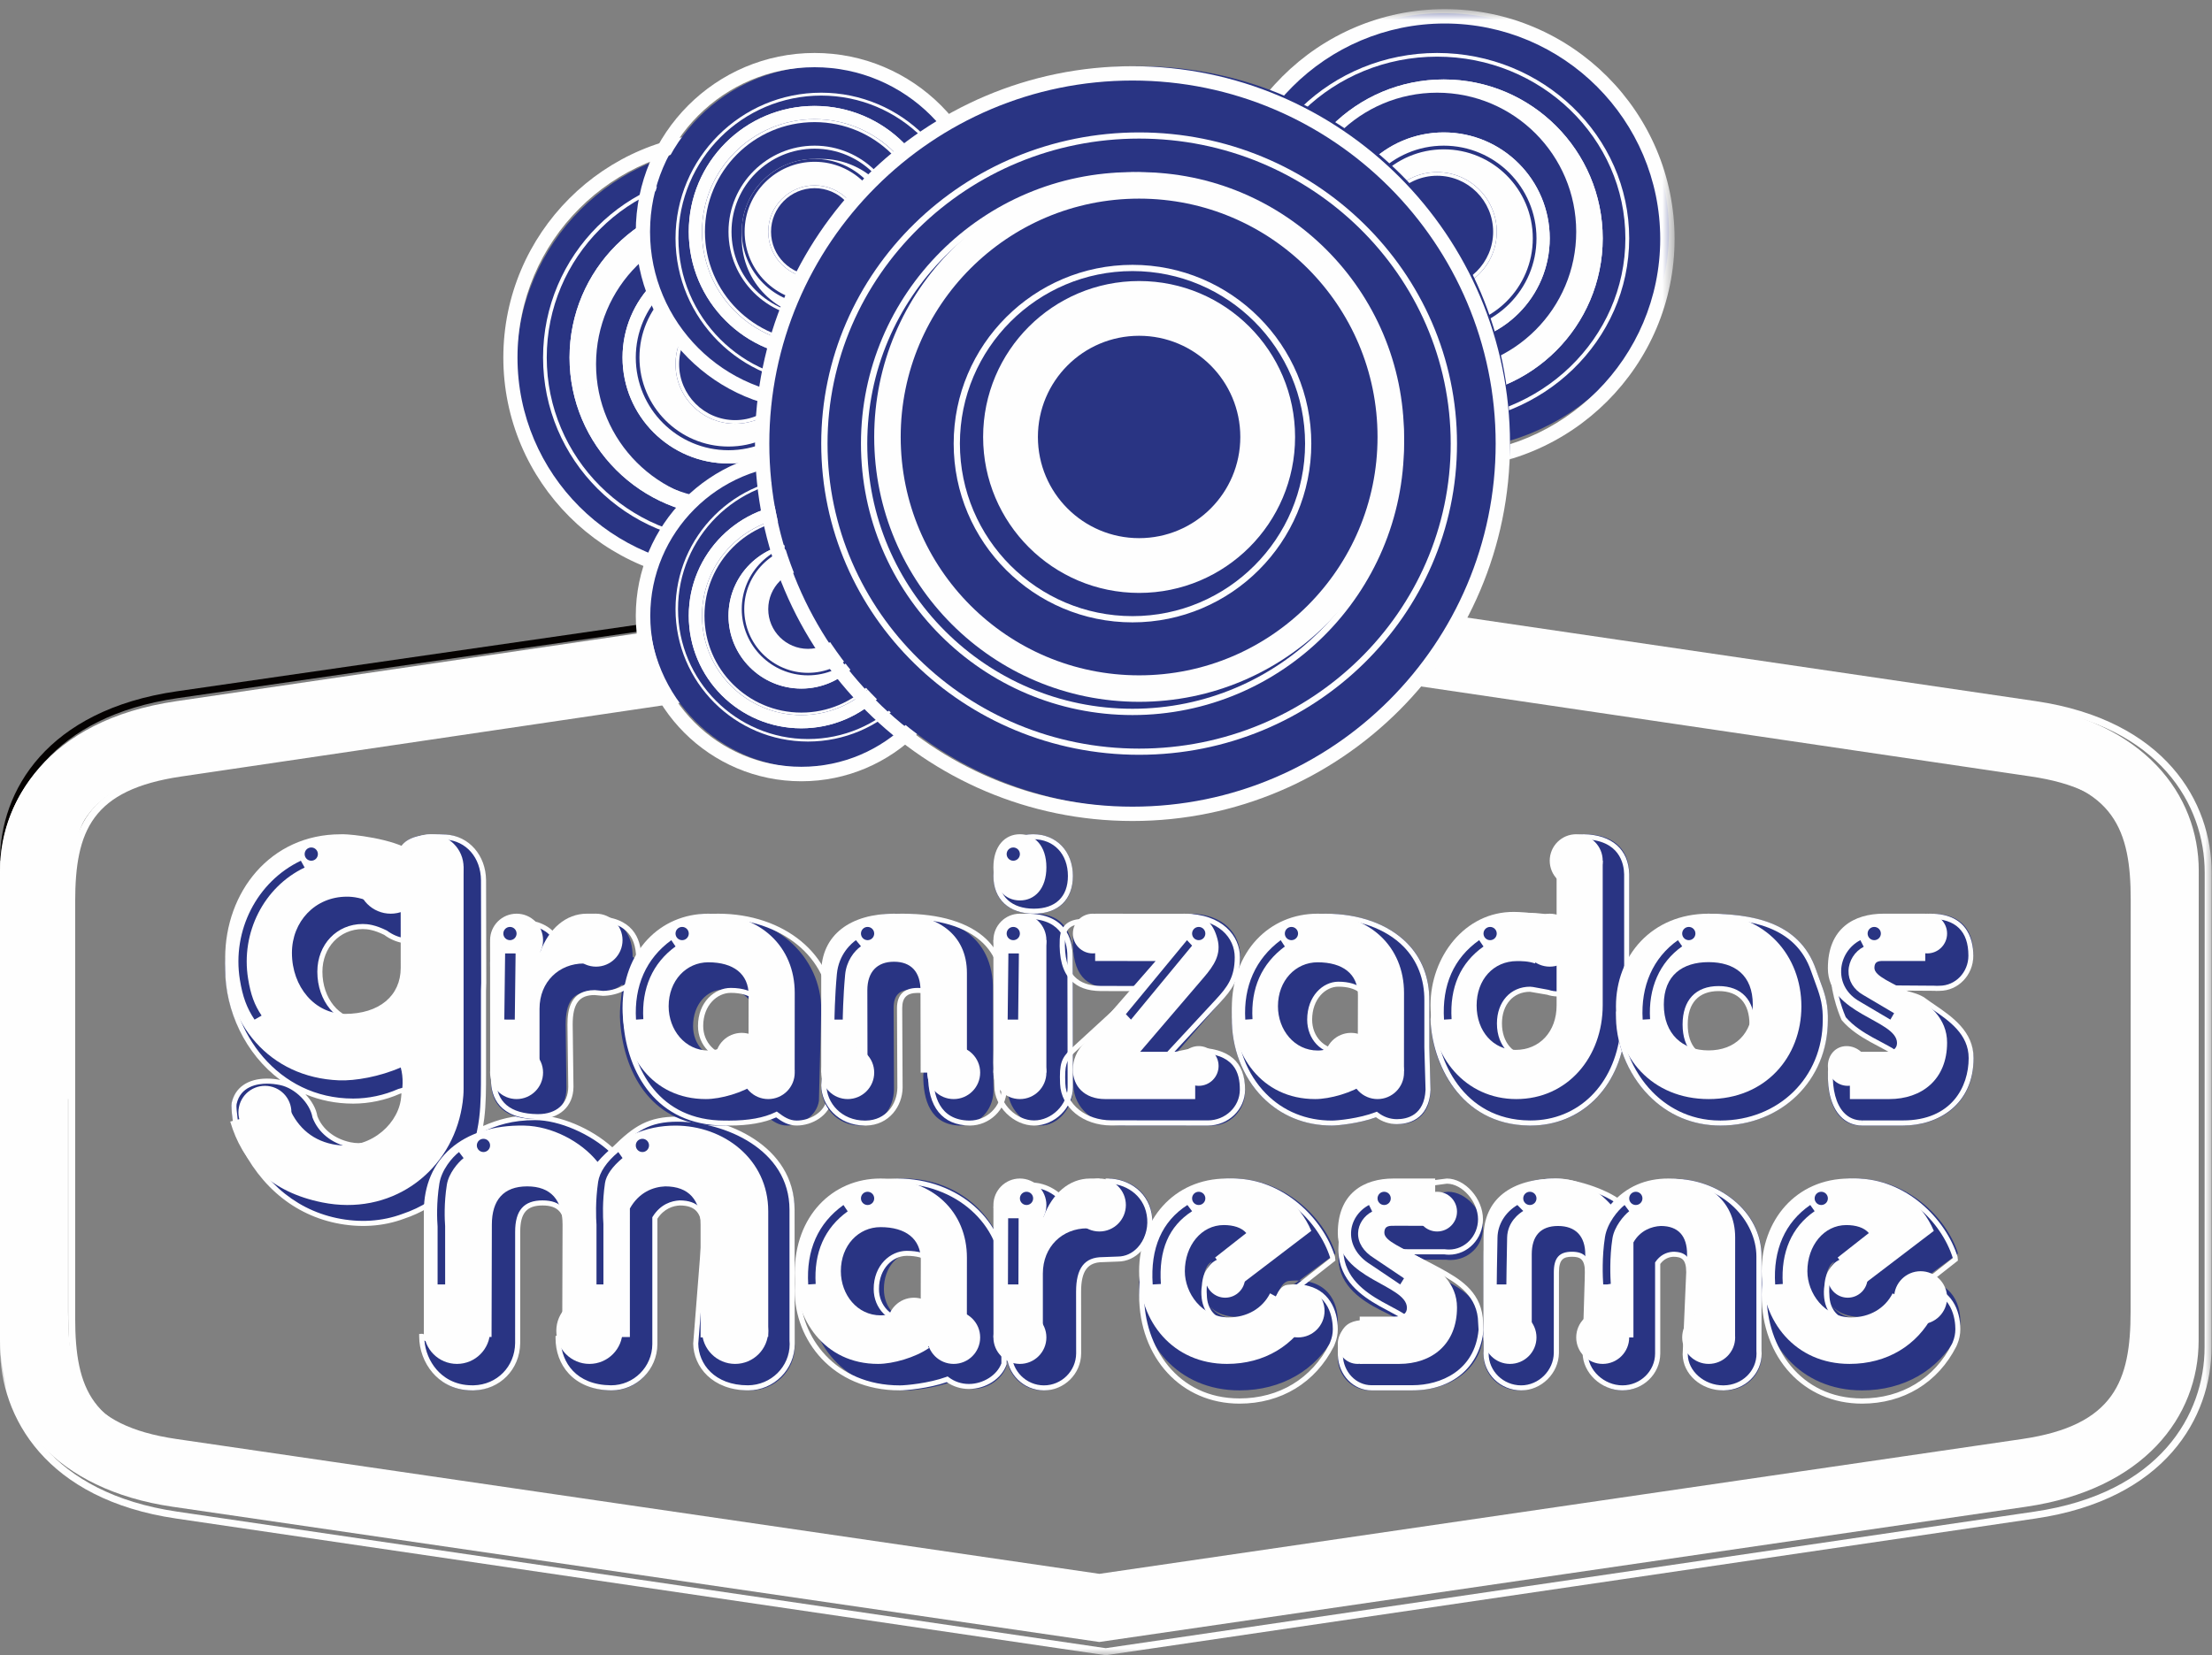
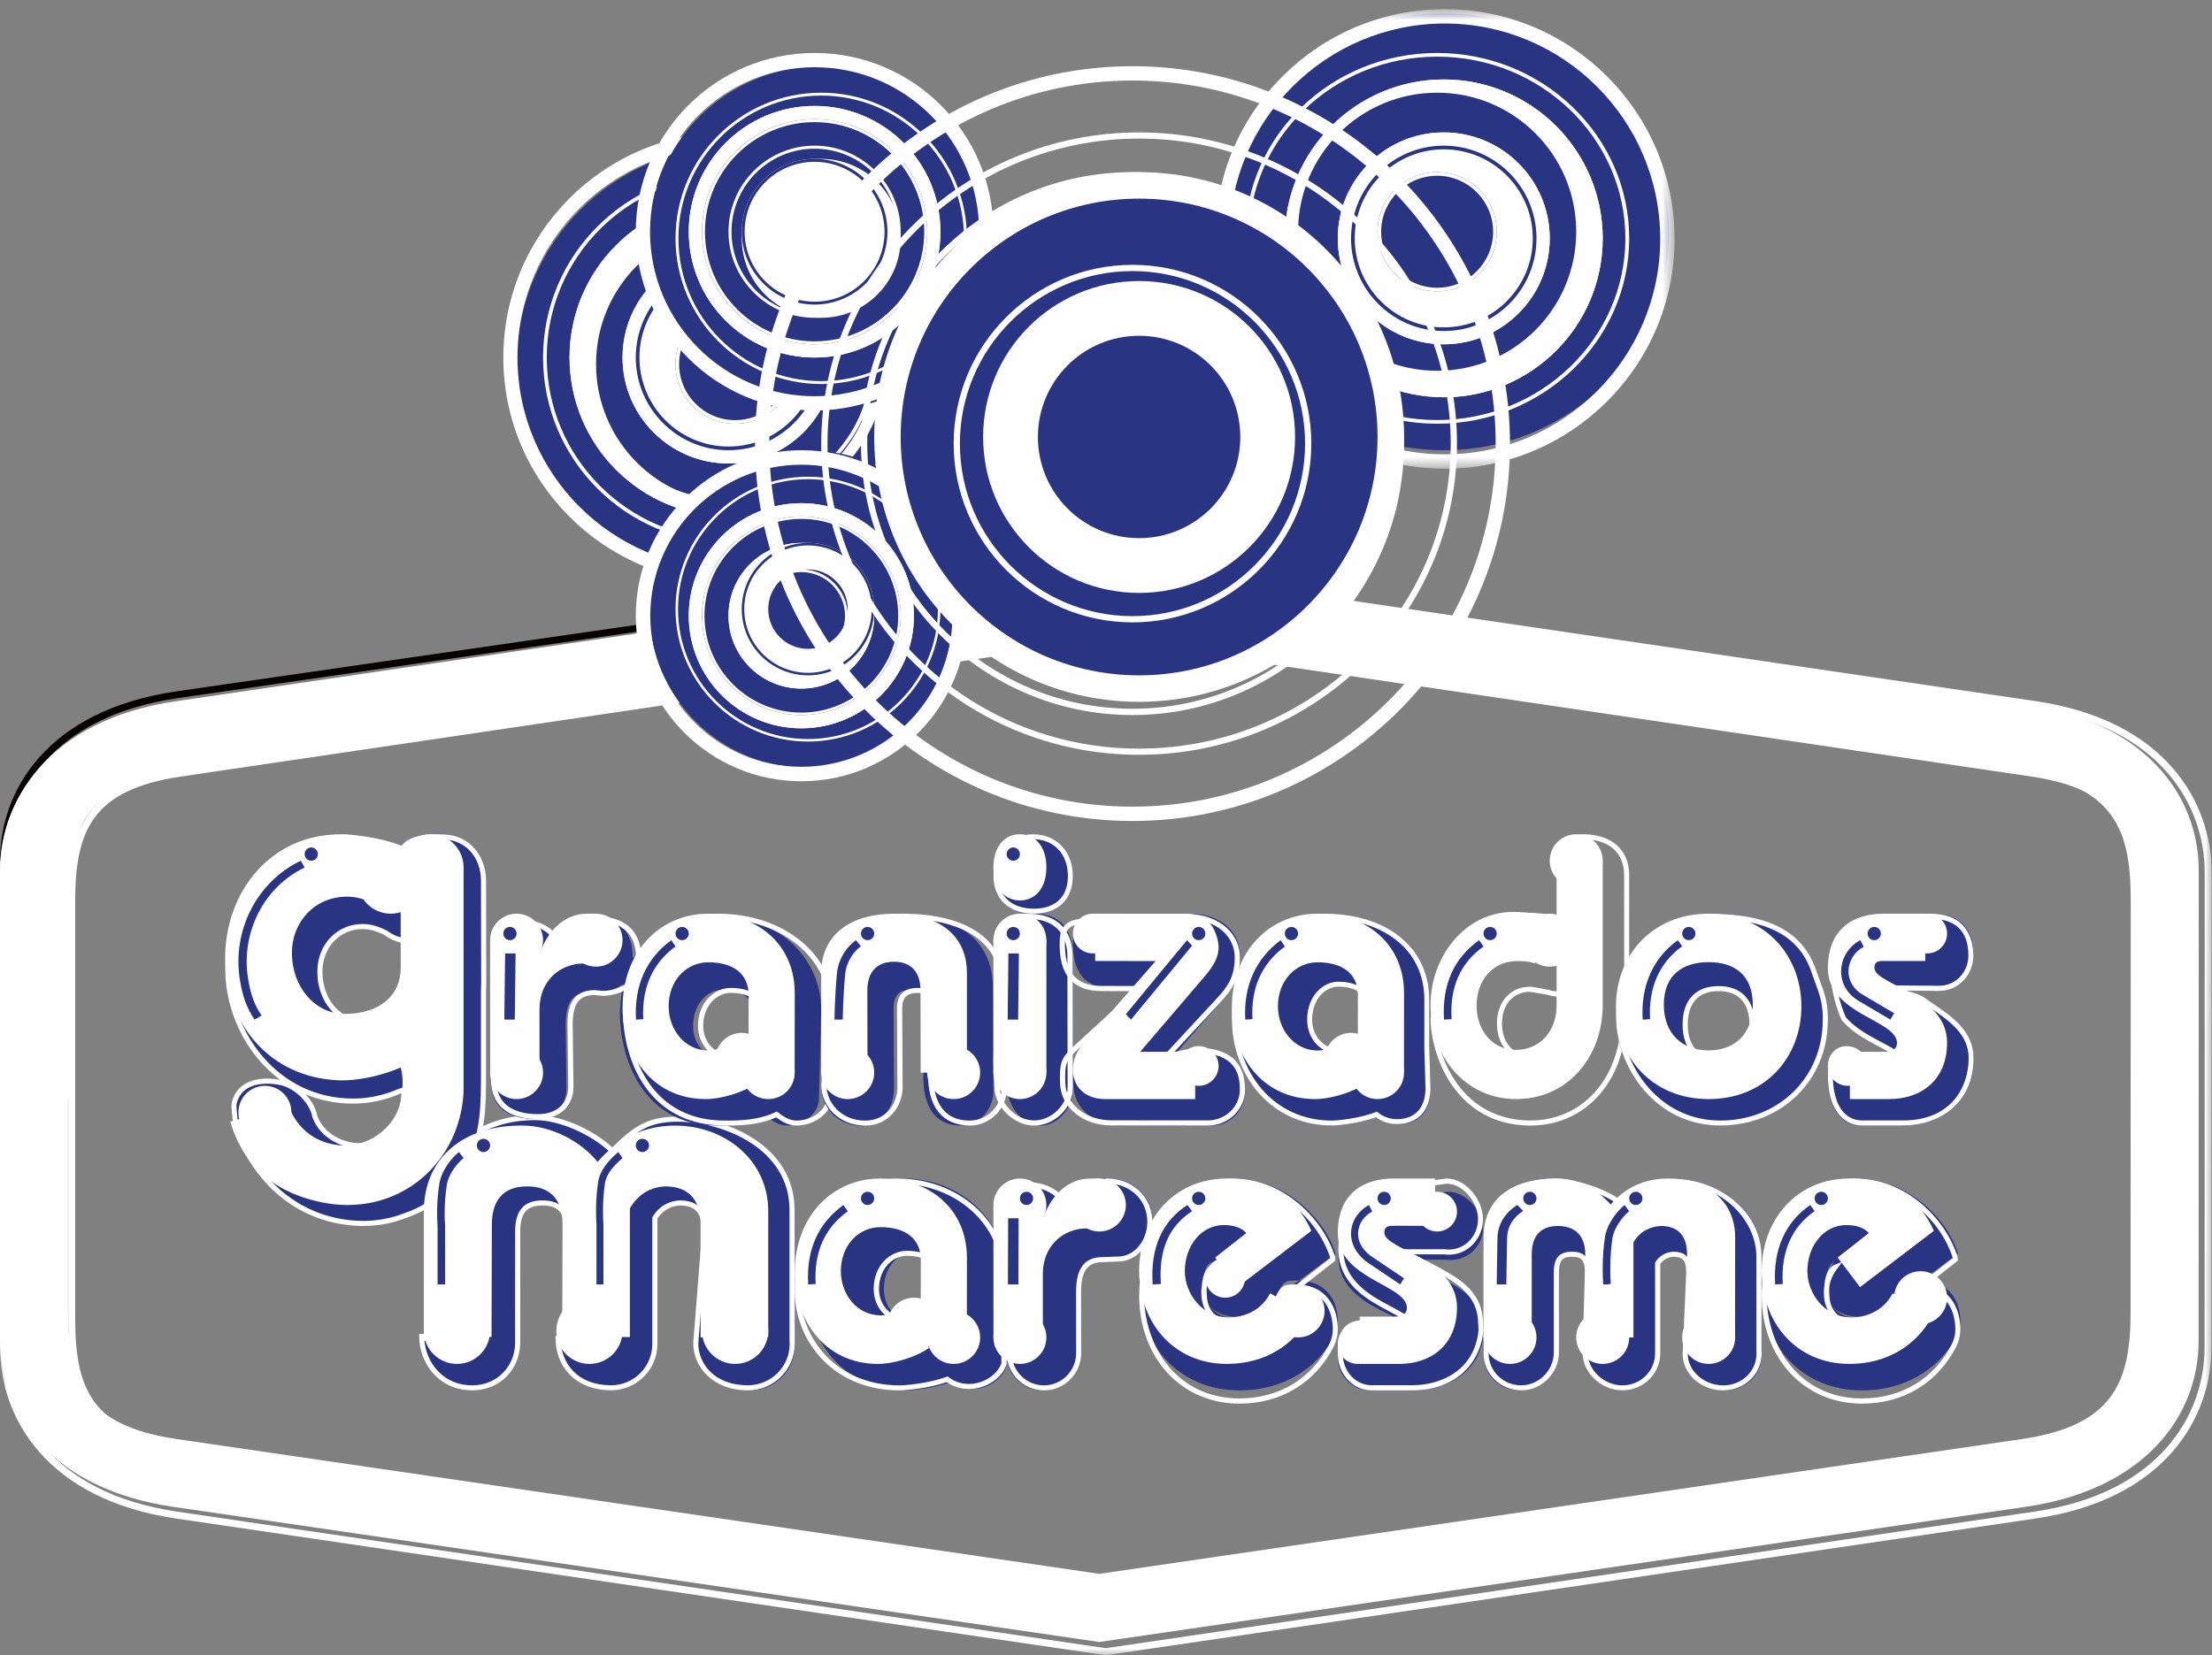
<svg xmlns="http://www.w3.org/2000/svg" xmlns:xlink="http://www.w3.org/1999/xlink" width="167px" height="125px" viewBox="0 0 167 125">
  <rect x="0" y="0" width="167" height="125" fill="#808080" stroke="none" />
  <title>granizados-logo-footer</title>
  <desc>Created with Sketch.</desc>
  <defs>
    <polygon id="path-1" points="0 0.631 166.973 0.631 166.973 83 0 83" />
    <polygon id="path-3" points="0.724 0.691 35.427 0.691 35.427 35.394 0.724 35.394" />
  </defs>
  <g id="look&amp;feel" stroke="none" stroke-width="1" fill="none" fill-rule="evenodd">
    <g id="HOME" transform="translate(-167, -3895)">
      <g id="granizados-logo-footer" transform="translate(167, 3895)">
        <path d="M5.008,83 L5,67.275 C5,61.76 6.372,58.363 13.389,57.322 L82.932,47 L83,47.468 L13.456,57.79 C6.743,58.786 5.47,61.892 5.47,67.275 L5.478,83 L5.008,83 Z" id="Fill-1" fill="#FEFEFE" />
        <path d="M0.528,65 L0,65 C0,59.749 3.511,53.628 13.367,52.203 L83.923,42 L84,42.515 L13.443,52.718 C3.92,54.095 0.528,59.965 0.528,65" id="Fill-3" fill="#050201" />
        <path d="M0,65.764 C0,59.988 4.159,54.508 13.031,53.212 L83,43 L152.968,53.204 C161.844,54.499 166,59.979 166,65.755 L165.991,101.235 C165.991,107.011 161.833,112.492 152.96,113.787 L82.991,124 L13.031,113.787 C4.167,112.493 0,107.011 0,101.235 L0,65.764 Z M5.137,67.944 L5.137,99.056 C5.137,104.255 6.325,107.65 13.338,108.674 L83,118.854 L152.653,108.674 C159.654,107.65 160.854,104.255 160.854,99.056 L160.863,67.934 C160.863,62.736 159.659,59.342 152.661,58.317 L83,48.111 L13.338,58.326 C6.331,59.353 5.137,62.745 5.137,67.944 L5.137,67.944 Z" id="Fill-5" fill="#FEFEFE" />
        <g id="Group-9" transform="translate(0, 42)">
          <mask id="mask-2" fill="white">
            <use xlink:href="#path-1" />
          </mask>
          <g id="Clip-8" />
          <path d="M83.487,6.327 L13.675,16.642 C6.951,17.635 5.676,20.732 5.676,26.099 L5.676,57.533 C5.676,62.903 6.951,66 13.675,66.99 L83.487,77.269 L153.29,66.99 C160.014,65.999 161.289,62.902 161.289,57.533 L161.297,26.089 C161.297,20.723 160.023,17.626 153.299,16.633 L83.487,6.327 Z M83.487,77.801 L83.448,77.796 L13.598,67.511 C6.532,66.471 5.151,63.064 5.151,57.533 L5.151,26.099 C5.151,20.57 6.532,17.165 13.598,16.121 L83.487,5.795 L83.525,5.801 L153.375,16.113 C160.441,17.155 161.822,20.561 161.822,26.089 L161.814,57.533 C161.814,63.064 160.432,66.47 153.366,67.511 L83.487,77.801 Z M83.487,1.164 L13.367,11.476 C3.899,12.868 0.525,18.805 0.525,23.897 L0.525,59.735 C0.525,64.826 3.899,70.763 13.367,72.155 L83.478,82.468 L153.598,72.155 C163.066,70.763 166.44,64.826 166.44,59.735 L166.449,23.888 C166.449,18.796 163.075,12.859 153.606,11.467 L83.487,1.164 Z M83.478,83 L83.44,82.994 L13.291,72.676 C3.491,71.235 0,65.046 0,59.735 L0,23.897 C0,18.585 3.491,12.397 13.291,10.956 L83.487,0.631 L83.525,0.637 L153.682,10.947 C163.482,12.387 166.973,18.577 166.973,23.888 L166.965,59.735 C166.965,65.046 163.473,71.235 153.674,72.676 L83.478,83 Z" id="Fill-7" fill="#FEFEFE" mask="url(#mask-2)" />
        </g>
        <path d="M60,101.666 C60,103.506 58.507,104.985 56.666,104.999 C54.157,105.015 52.676,103.44 52.652,101.62 L53.324,93.103 C53.324,91.527 52.703,90.906 51.432,90.906 C50.79,90.941 50.062,91.216 49.538,92.054 L49.538,101.674 C49.528,103.505 48.037,105.018 46.196,104.999 C43.381,104.967 42.168,103.071 42.168,101.231 C42.168,101.131 42.867,101.467 42.875,101.37 L42.875,93.103 C42.875,91.527 42.253,90.906 40.982,90.906 C39.711,90.906 39.089,91.527 39.089,93.103 L39.088,101.593 C39.064,103.523 37.577,104.952 35.747,104.999 C33.138,105.064 31.778,102.926 31.778,101.086 C31.778,100.987 32.417,101.47 32.424,101.375 L32.424,91.426 L32.438,90.941 C31.796,91.356 31.104,91.682 30.383,91.922 C28.846,92.497 27.103,92.639 25.25,92.246 C21.512,91.452 19.029,88.727 17.725,85.469 C17.667,85.325 17.416,83.675 17.488,83.337 C17.823,81.764 19.47,81.403 21.044,81.737 C22.255,81.994 23.451,83.175 23.639,84.326 C24.044,85.395 25.003,86.194 26.307,86.469 C28.305,86.895 29.984,85.398 30.337,83.74 C30.443,83.241 30.46,82.756 30.402,82.305 L30.069,82.4 C28.974,82.883 27.773,83.145 26.558,83.145 C20.908,83.145 17,78.296 17,73.089 C17,67.851 20.841,63.857 26.571,63.857 C27.251,63.857 29.061,64.526 29.697,64.677 C30.528,64.811 29.433,62.757 33.617,63.024 C35.385,63.137 36.469,64.626 36.486,66.311 L36.503,74.135 C36.503,74.334 36.497,74.53 36.485,74.725 L36.485,79.47 L36.485,81.025 C36.485,82.222 36.483,83.351 36.351,84.434 C36.312,84.748 36.264,85.06 36.2,85.371 C37.507,84.765 38.707,84.403 40.423,84.403 C42.408,84.403 44.836,85.55 46.305,86.939 C47.947,85.288 49.013,84.521 51.268,84.521 C55.189,84.521 59.988,86.804 59.988,91.426 L59.988,101.392 L60,101.666 Z M30.468,70.923 C29.939,70.843 29.451,70.632 29.041,70.323 C28.143,69.879 27.605,69.842 27.285,69.842 C25.413,69.842 24.021,71.323 24.021,73.284 C24.021,75.541 25.485,77.087 27.14,77.087 C29.362,77.087 30.476,75.95 30.476,74.402 L30.468,70.923 Z" id="Fill-10" fill="#293483" />
        <path d="M27.385,70.162 C25.65,70.162 24.341,71.546 24.341,73.382 C24.341,75.387 25.615,76.958 27.242,76.958 C29.191,76.958 30.356,76.036 30.356,74.49 L30.348,71.203 C29.864,71.105 29.405,70.898 29.009,70.601 C28.221,70.214 27.726,70.162 27.385,70.162 L27.385,70.162 Z M27.242,77.341 C25.4,77.341 23.958,75.601 23.958,73.382 C23.958,71.328 25.431,69.779 27.385,69.779 C27.767,69.779 28.321,69.835 29.211,70.276 C29.629,70.587 30.088,70.781 30.569,70.852 L30.731,70.876 L30.739,74.489 C30.739,76.249 29.399,77.341 27.242,77.341 L27.242,77.341 Z M23.057,82.633 C23.526,83.12 23.866,83.711 23.96,84.292 C24.337,85.273 25.249,86.004 26.455,86.26 C26.668,86.305 26.883,86.328 27.095,86.328 C28.763,86.328 29.951,84.975 30.222,83.703 C30.304,83.318 30.332,82.938 30.306,82.566 L30.196,82.598 C29.102,83.083 27.873,83.344 26.665,83.344 C25.346,83.344 24.138,83.087 23.057,82.633 L23.057,82.633 Z M32.043,101.228 C32.107,102.027 32.43,102.812 32.951,103.418 C33.422,103.965 34.273,104.617 35.656,104.617 L35.766,104.616 C37.526,104.571 38.869,103.201 38.89,101.431 L38.892,93.02 C38.892,91.404 39.549,90.652 40.96,90.652 C42.37,90.652 43.028,91.404 43.028,93.02 L43.028,101.403 L42.802,101.421 C42.714,101.421 42.6,101.384 42.42,101.323 C42.393,101.315 42.363,101.304 42.332,101.294 C42.42,102.856 43.45,104.586 46.129,104.616 C47.853,104.616 49.237,103.224 49.248,101.512 L49.248,91.926 L49.277,91.88 C49.875,90.922 50.711,90.684 51.307,90.652 C52.727,90.652 53.384,91.404 53.384,93.02 L52.718,101.474 C52.738,102.978 53.919,104.616 56.466,104.616 C58.22,104.603 59.617,103.207 59.617,101.505 L59.605,101.241 L59.605,91.359 C59.605,86.772 54.663,84.709 51.154,84.709 C49.04,84.709 48.013,85.398 46.372,87.046 L46.239,87.179 L46.104,87.051 C44.595,85.626 42.199,84.59 40.406,84.59 C38.685,84.59 37.519,84.967 36.301,85.533 L35.956,85.693 L36.032,85.32 C36.092,85.028 36.14,84.729 36.18,84.407 C36.311,83.329 36.311,82.171 36.311,81.052 L36.311,74.809 C36.323,74.609 36.329,74.418 36.329,74.225 L36.313,66.473 C36.295,64.767 35.199,63.505 33.649,63.406 C30.95,63.236 30.598,64.039 30.384,64.551 C30.277,64.808 30.162,65.106 29.745,65.042 C29.521,64.99 29.198,64.888 28.825,64.771 C28.099,64.544 27.104,64.232 26.677,64.232 C21.292,64.232 17.383,67.999 17.383,73.189 C17.383,77.889 20.932,82.961 26.665,82.961 C27.82,82.961 28.996,82.711 30.066,82.239 L30.636,82.075 L30.665,82.296 C30.727,82.778 30.704,83.278 30.597,83.782 C30.295,85.202 28.965,86.711 27.095,86.711 C26.856,86.711 26.614,86.685 26.375,86.635 C25.039,86.351 24.025,85.533 23.592,84.391 C23.411,83.308 22.28,82.183 21.16,81.945 C20.819,81.873 20.484,81.836 20.164,81.836 C19.428,81.836 18.149,82.037 17.862,83.382 C17.801,83.671 18.037,85.23 18.09,85.388 C19.511,88.94 22.111,91.284 25.408,91.984 C27.146,92.354 28.854,92.244 30.388,91.67 C31.106,91.431 31.777,91.111 32.389,90.717 L32.695,90.52 L32.67,91.364 L32.67,101.408 L32.462,101.42 C32.371,101.42 32.278,101.369 32.054,101.234 C32.051,101.233 32.046,101.23 32.043,101.228 L32.043,101.228 Z M35.656,105 C34.127,105 33.183,104.276 32.661,103.668 C32.017,102.919 31.647,101.921 31.647,100.93 L31.647,100.739 L31.854,100.725 C31.943,100.725 32.03,100.772 32.252,100.906 C32.263,100.913 32.275,100.92 32.289,100.928 L32.287,91.359 L32.291,91.227 C31.737,91.553 31.141,91.823 30.516,92.032 C28.924,92.629 27.137,92.743 25.328,92.359 C21.902,91.631 19.205,89.205 17.732,85.527 C17.66,85.347 17.409,83.674 17.488,83.304 C17.738,82.128 18.713,81.453 20.164,81.453 C20.486,81.453 20.822,81.487 21.162,81.555 C18.511,79.594 17,76.312 17,73.189 C17,67.777 21.069,63.849 26.677,63.849 C27.163,63.849 28.149,64.157 28.94,64.405 C29.307,64.521 29.624,64.62 29.82,64.667 L29.823,64.667 C29.906,64.667 29.933,64.638 30.03,64.404 C30.27,63.83 30.665,62.835 33.673,63.023 C35.404,63.134 36.676,64.584 36.697,66.47 L36.713,74.225 C36.713,74.426 36.707,74.625 36.695,74.82 L36.695,81.052 C36.695,82.183 36.695,83.352 36.561,84.453 C36.537,84.654 36.508,84.846 36.476,85.033 C37.624,84.532 38.773,84.208 40.406,84.208 C42.264,84.208 44.632,85.203 46.231,86.645 C47.876,85.012 48.96,84.325 51.154,84.325 C54.823,84.325 59.989,86.507 59.989,91.359 L60,101.497 C60,103.417 58.433,104.985 56.506,104.999 C53.784,104.999 52.358,103.219 52.335,101.461 L53.001,93.005 C53.001,91.609 52.513,91.035 51.317,91.035 C50.831,91.062 50.14,91.258 49.632,92.036 L49.632,101.512 C49.62,103.435 48.063,104.999 46.162,104.999 C43.237,104.967 41.943,103.004 41.943,101.074 L41.943,100.882 L42.168,100.864 C42.253,100.864 42.366,100.901 42.543,100.961 C42.572,100.97 42.608,100.983 42.645,100.994 L42.644,93.02 C42.644,91.609 42.156,91.035 40.96,91.035 C39.763,91.035 39.276,91.609 39.276,93.02 L39.274,101.433 C39.249,103.416 37.746,104.948 35.776,104.999 L35.656,105 Z" id="Fill-12" fill="#FEFEFE" />
        <path d="M41.846,71.759 C42.65,70.907 44.587,69.202 44.587,69.202 C47.174,69.221 47.762,70.805 47.762,72.261 C47.762,72.347 48.715,72.532 48.707,72.614 C50.028,70.697 51.08,69.012 53.56,69 C58.59,68.978 62,72.28 62,76.249 L61.827,83.136 C61.66,84.253 60.532,84.997 59.405,84.997 C58.806,84.997 58.352,84.679 57.918,84.333 C56.461,85.078 54.519,84.997 54.088,84.997 C49.417,84.997 47.141,81.331 46.824,77.215 C46.737,76.073 46.939,75.263 46.997,74.322 C46.537,74.722 45.773,74.964 45.116,74.969 L44.528,74.909 C43.245,74.909 42.705,75.689 42.705,77.38 L42.764,82.205 C42.752,83.664 41.747,84.521 40.293,84.499 C37.758,84.462 37.072,83.085 37.061,81.629 L37.079,76.335 L37,72.615 C37.005,71.94 37.162,71.64 37.265,71.085 C37.373,70.497 38.202,69.438 39,69.438 C39.887,69.438 41.863,69.826 41.846,71.759 M56.927,79.155 L56.932,76.628 C56.932,75.561 56.183,74.74 54.545,74.74 C53.396,74.74 52.324,75.821 52.324,77.488 C52.324,78.908 53.324,79.958 54.656,79.958 C54.888,79.958 55.289,79.933 55.934,79.605 C56.181,79.401 56.53,79.236 56.927,79.155" id="Fill-14" fill="#293483" />
        <path d="M55.167,74.98 C54.146,74.98 53.09,75.913 53.09,77.477 C53.09,78.745 54.032,79.702 55.281,79.702 C55.536,79.702 55.905,79.665 56.502,79.377 C56.721,79.199 57.047,79.047 57.41,78.956 L57.416,76.636 C57.416,75.584 56.596,74.98 55.167,74.98 L55.167,74.98 Z M55.281,80.077 C53.808,80.077 52.697,78.959 52.697,77.477 C52.697,75.679 53.953,74.605 55.167,74.605 C57.114,74.605 57.808,75.655 57.808,76.637 L57.803,79.258 L57.646,79.288 C57.284,79.359 56.953,79.501 56.716,79.689 C56.001,80.039 55.556,80.077 55.281,80.077 L55.281,80.077 Z M47.663,73.949 L47.633,74.397 C47.613,74.699 47.578,74.988 47.542,75.279 C47.47,75.86 47.396,76.462 47.455,77.196 C47.745,80.786 49.801,84.623 54.699,84.623 L55.07,84.625 C56.509,84.625 57.674,84.413 58.534,83.994 L58.646,83.939 L58.746,84.014 C59.166,84.335 59.59,84.623 60.146,84.623 C61.142,84.623 62.268,84.003 62.43,82.966 L62.606,76.263 C62.606,72.338 58.997,69.375 54.21,69.375 L54.159,69.375 C51.827,69.385 50.806,70.801 49.515,72.594 L49.35,72.824 L49.152,72.755 L49.06,72.85 C49.012,72.823 48.796,72.765 48.653,72.726 C48.194,72.602 48.023,72.556 48.023,72.373 C48.023,70.551 47.02,69.609 45.041,69.573 C44.711,69.851 43.034,71.273 42.303,72.011 L41.959,72.358 L41.963,71.881 C41.969,71.339 41.792,70.891 41.436,70.55 C40.864,69.998 39.898,69.803 39.245,69.803 C38.533,69.803 37.757,70.766 37.661,71.258 C37.626,71.438 37.585,71.591 37.545,71.738 C37.465,72.038 37.397,72.297 37.393,72.719 L37.474,76.348 L37.455,81.521 C37.47,83.228 38.519,84.108 40.573,84.137 L40.624,84.137 C42.019,84.137 42.893,83.35 42.903,82.082 L42.843,77.374 C42.843,76.255 43.057,74.771 44.907,74.771 L45.529,74.83 C46.167,74.824 46.89,74.589 47.308,74.243 L47.663,73.949 Z M55.07,85 L54.699,84.998 C49.532,84.998 47.367,80.982 47.063,77.225 C47.001,76.454 47.077,75.834 47.151,75.235 C47.17,75.081 47.189,74.926 47.206,74.769 C46.728,75.036 46.105,75.2 45.511,75.204 L44.887,75.145 C43.72,75.146 43.236,75.791 43.236,77.371 L43.296,82.081 C43.284,83.559 42.235,84.512 40.624,84.512 L40.567,84.511 C37.69,84.472 37.074,82.864 37.063,81.522 L37.081,76.351 L37,72.721 C37.003,72.248 37.081,71.955 37.165,71.647 C37.202,71.505 37.242,71.36 37.274,71.19 C37.395,70.57 38.288,69.427 39.245,69.427 C39.509,69.427 40.867,69.469 41.716,70.285 C42.047,70.605 42.252,70.996 42.325,71.453 C43.239,70.587 44.765,69.305 44.837,69.244 L44.894,69.196 L44.968,69.197 C47.748,69.216 48.386,70.851 48.415,72.266 C48.504,72.297 48.653,72.336 48.759,72.364 C48.911,72.406 49.033,72.439 49.127,72.471 L49.191,72.381 C50.494,70.574 51.619,69.011 54.157,69 L54.21,69 C59.22,69 63,72.124 63,76.268 L62.823,82.998 C62.626,84.258 61.308,84.998 60.146,84.998 C59.511,84.998 59.031,84.703 58.599,84.382 C57.697,84.792 56.511,85 55.07,85 L55.07,85 Z" id="Fill-16" fill="#FEFEFE" />
        <path d="M65.027,85 C63.098,85.028 62.015,83.471 62,82.077 L62.529,74.913 C62.529,71.373 63.996,69.016 67.615,69 C71.742,68.983 75.029,70.554 74.966,74.808 L75,82.465 C74.956,83.835 73.884,85.014 72.508,85 C70.228,84.977 69.689,83.02 69.706,81.21 L69.823,79.916 L70.008,76.133 C70.008,75.122 69.59,74.742 68.775,74.742 C67.96,74.742 67.465,75.105 67.465,76.116 L67.494,82.271 C67.477,83.645 66.576,84.977 65.027,85" id="Fill-18" fill="#293483" />
        <path d="M68.145,69.375 L68.075,69.375 C64.673,69.389 62.949,71.269 62.949,74.962 L62.396,81.972 C62.411,83.268 63.505,84.625 65.312,84.625 L65.362,84.624 C66.909,84.602 67.733,83.36 67.749,82.144 L67.72,76.137 C67.72,75.121 68.247,74.606 69.287,74.606 C70.289,74.606 70.777,75.112 70.777,76.153 L70.581,79.855 L70.46,81.127 C70.445,82.702 70.905,84.602 73.196,84.624 C74.49,84.624 75.56,83.595 75.604,82.33 L75.568,74.86 C75.592,73.33 75.129,72.098 74.19,71.196 C72.952,70.004 70.861,69.375 68.145,69.375 L68.145,69.375 Z M65.312,85 C63.26,85 62.017,83.454 62,81.96 L62.553,74.947 C62.553,71.076 64.462,69.014 68.072,69 L68.145,69 C70.97,69 73.159,69.668 74.472,70.931 C75.487,71.909 75.989,73.231 75.964,74.862 L76,82.335 C75.95,83.808 74.701,85 73.219,85 C71.15,84.981 70.038,83.598 70.065,81.109 L70.186,79.829 L70.381,76.144 C70.38,75.181 69.944,74.983 69.287,74.983 C68.467,74.983 68.115,75.327 68.115,76.136 L68.145,82.145 C68.127,83.512 67.148,84.974 65.368,85 L65.312,85 Z" id="Fill-20" fill="#FEFEFE" />
        <path d="M81,66.166 C81,68.118 79.753,69 78.06,69 C76.366,69 75,68.118 75,66.166 C75,64.214 76.305,63 78,63 C79.694,63 81,64.214 81,66.166" id="Fill-22" fill="#293483" />
        <path d="M78,63.377 C76.43,63.377 75.375,64.495 75.375,66.155 C75.375,67.699 76.377,68.622 78.056,68.622 C79.688,68.622 80.625,67.723 80.625,66.155 C80.625,64.495 79.57,63.377 78,63.377 M78.056,69 C76.172,69 75,67.909 75,66.155 C75,64.298 76.234,63 78,63 C79.766,63 81,64.298 81,66.155 C81,67.937 79.9,69 78.056,69" id="Fill-24" fill="#FEFEFE" />
        <path d="M77.729,69.012 C80.443,68.83 80.984,70.681 80.984,72.127 L81,82.244 C81,83.69 79.858,85 78.563,85 C77.269,85 76.064,83.618 76.064,82.171 L76,80.324 L76.132,71.247 L76.29,70.467 C76.429,70.28 77.729,69.012 77.729,69.012" id="Fill-26" fill="#293483" />
        <path d="M75.705,70.717 L75.54,71.428 L75.397,80.247 L75.47,82.039 C75.47,83.365 76.733,84.613 78.072,84.613 C79.396,84.613 80.603,83.424 80.603,82.117 L80.585,72.245 C80.585,70.885 79.993,69.255 77.216,69.394 C76.69,69.841 75.891,70.531 75.705,70.717 M78.072,85 C76.53,85 75.072,83.565 75.072,82.047 L75,80.252 L75.148,71.383 L75.371,70.501 C75.533,70.312 76.855,69.187 77.007,69.059 L77.057,69.017 L77.125,69.012 C80.5,68.818 80.982,70.978 80.982,72.245 L81,82.117 C81,83.653 79.632,85 78.072,85" id="Fill-28" fill="#FEFEFE" />
        <path d="M90.669,79.363 C93.552,79.399 94,80.997 94,82.425 C94,83.85 92.859,85 91.499,85 L84.544,84.993 C82.606,84.993 81.097,83.708 81.031,81.964 C80.974,80.421 81.118,80.101 81.738,79.417 L86.635,74.598 L83.765,74.591 C82.117,74.568 80.887,73.709 81.008,70.793 C81.081,69.049 82.674,69.429 83.766,69.425 C83.846,69.425 83.925,69.429 84.003,69.438 L89.798,69 C92.424,69 93.631,70.599 93.631,72.171 C93.631,73.752 93.111,74.54 92.222,75.574 L88.535,79.836 L90.491,79.381 C90.556,79.375 90.603,79.362 90.669,79.363" id="Fill-30" fill="#293483" />
        <path d="M81.977,69.771 C81.04,69.771 80.45,69.969 80.405,70.952 C80.347,72.252 80.593,73.197 81.137,73.76 C81.576,74.216 82.217,74.444 83.095,74.455 L86.595,74.462 L81.107,79.5 C80.499,80.126 80.372,80.398 80.43,81.836 C80.493,83.415 81.988,84.605 83.907,84.605 L91.185,84.611 C92.519,84.611 93.604,83.571 93.604,82.293 C93.604,81.01 93.23,79.533 90.314,79.499 L90.313,79.499 C90.278,79.499 90.253,79.504 90.227,79.507 L90.147,79.516 L87.518,80.089 L91.795,75.477 C92.654,74.546 93.218,73.821 93.218,72.288 C93.218,70.845 92.039,69.388 89.405,69.388 L83.355,69.815 C83.246,69.807 83.171,69.803 83.093,69.803 L83.092,69.803 C82.906,69.803 82.728,69.796 82.544,69.788 C82.357,69.78 82.166,69.771 81.977,69.771 M91.185,85 L83.907,84.993 C81.771,84.993 80.105,83.643 80.033,81.85 C79.97,80.284 80.139,79.934 80.828,79.224 L85.594,74.848 L83.092,74.844 C82.099,74.83 81.365,74.563 80.848,74.026 C80.219,73.375 79.945,72.364 80.009,70.935 C80.071,69.559 81.093,69.383 81.977,69.383 C82.172,69.383 82.369,69.391 82.561,69.399 C82.739,69.407 82.912,69.415 83.075,69.415 L83.077,69.415 C83.184,69.415 83.274,69.419 83.361,69.427 L89.391,69 L89.392,69 C92.298,69 93.615,70.705 93.615,72.288 C93.615,73.955 92.982,74.77 92.089,75.737 L88.651,79.446 L90.172,79.122 C90.216,79.116 90.259,79.111 90.309,79.111 C92.796,79.14 94,80.181 94,82.293 C94,83.785 92.738,85 91.185,85" id="Fill-32" fill="#FEFEFE" />
        <path d="M107.907,79.149 L108,82.433 C107.913,84.334 106.715,84.891 105.588,84.891 C104.99,84.891 104.44,84.682 104.007,84.336 C102.703,84.839 100.989,85 100.557,85 C95.889,85 92.931,81.116 93.001,76.825 C93.078,72.127 95.871,69 100.052,69 C104.413,69 107.948,71.301 107.907,75.529 L107.907,79.149 Z M103.435,78.671 L103.44,76.145 C103.44,75.079 102.69,74.258 101.054,74.258 C99.905,74.258 98.834,75.34 98.834,77.005 C98.834,78.424 99.834,79.474 101.165,79.474 C101.397,79.474 101.797,79.446 102.443,79.121 C102.689,78.917 103.039,78.751 103.435,78.671 L103.435,78.671 Z" id="Fill-34" fill="#293483" />
        <path d="M101.041,74.511 C100.069,74.511 99.063,75.443 99.063,77.005 C99.063,78.272 99.96,79.228 101.148,79.228 C101.39,79.228 101.74,79.191 102.311,78.904 C102.52,78.726 102.83,78.573 103.175,78.483 L103.18,76.165 C103.18,75.114 102.4,74.511 101.041,74.511 M101.148,79.603 C99.746,79.603 98.689,78.486 98.689,77.005 C98.689,75.208 99.884,74.136 101.041,74.136 C102.615,74.136 103.554,74.894 103.554,76.165 L103.548,78.785 L103.398,78.816 C103.056,78.886 102.74,79.027 102.513,79.215 C101.831,79.565 101.409,79.603 101.148,79.603 M100.063,69.375 C96.075,69.375 93.45,72.303 93.375,76.832 C93.34,79.03 94.139,81.125 95.569,82.58 C96.883,83.918 98.607,84.624 100.556,84.624 C100.98,84.624 102.611,84.468 103.851,83.989 L103.952,83.95 L104.035,84.017 C104.439,84.34 104.946,84.518 105.461,84.518 C106.231,84.518 107.537,84.229 107.625,82.296 L107.535,79.104 L107.535,75.564 C107.55,73.951 107.005,72.54 105.959,71.481 C104.615,70.123 102.521,69.375 100.063,69.375 M100.556,85 C98.504,85 96.688,84.254 95.302,82.844 C93.802,81.316 92.964,79.123 93.001,76.826 C93.077,72.146 95.916,69 100.063,69 C102.622,69 104.809,69.788 106.225,71.218 C107.343,72.348 107.926,73.853 107.909,75.566 L107.909,79.099 L108,82.3 C107.892,84.641 106.189,84.892 105.461,84.892 C104.897,84.892 104.342,84.71 103.888,84.375 C102.612,84.844 100.987,85 100.556,85" id="Fill-36" fill="#FEFEFE" />
-         <path d="M122.701,78.032 C122.259,81.926 119.592,85.046 115.459,84.999 C110.413,84.942 108.107,80.551 108,77.038 L108.229,75.022 C109,71.771 111.619,69 115.297,69.034 C116.399,69.044 117.233,69.207 117.829,69.387 L117.829,65.874 C117.856,64.467 118.289,62.98 119.695,63 C122.143,63.036 122.972,64.467 123,65.874 L123,75.572 L122.701,78.032 Z M117.829,69.387 L119.064,69.933 L118.862,69.789 C118.719,69.749 118.68,69.714 118.605,69.679 C118.443,69.605 118.214,69.508 117.91,69.413 L117.829,69.387 Z M116.121,74.804 L115.719,74.74 L115.515,74.718 C114.171,74.718 113.145,75.723 113.145,77.348 C113.145,78.993 114.188,79.978 115.403,79.978 C116.812,79.978 117.829,78.963 117.829,77.348 L117.829,75.083 C117.43,75.085 117.155,75.04 116.897,74.954 L116.121,74.804 Z" id="Fill-38" fill="#293483" />
        <path d="M115.505,74.898 C114.243,74.903 113.394,75.863 113.394,77.29 C113.394,78.698 114.222,79.681 115.404,79.681 C116.705,79.681 117.579,78.721 117.579,77.29 L117.579,75.253 C117.277,75.241 117.036,75.198 116.801,75.12 L115.505,74.898 Z M115.404,80.066 C114.217,80.066 113.014,79.113 113.014,77.29 C113.014,75.655 114.043,74.514 115.514,74.514 L115.733,74.535 L116.897,74.748 C117.166,74.837 117.413,74.872 117.745,74.872 L117.936,74.872 L117.96,75.065 L117.96,77.29 C117.96,78.951 116.933,80.066 115.404,80.066 L115.404,80.066 Z M115.238,69.312 C111.584,69.312 109.271,72.194 108.599,75.049 L108.379,77.007 C108.473,80.017 110.435,84.558 115.461,84.615 L115.548,84.616 C119.154,84.616 121.879,81.932 122.329,77.94 L122.621,75.52 L122.618,66.016 C122.604,65.24 122.277,63.424 119.585,63.384 C118.213,63.384 117.979,65.036 117.96,66.019 L117.96,69.326 C118.193,69.403 118.41,69.489 118.606,69.58 C118.629,69.591 118.651,69.602 118.674,69.614 C118.715,69.637 118.748,69.655 118.827,69.677 L118.886,69.705 L119.083,69.846 L118.896,70.179 L117.704,69.648 C116.995,69.434 116.186,69.321 115.3,69.313 L115.238,69.312 Z M115.548,85 L115.458,85 C110.163,84.939 108.097,80.177 108,76.991 L108.225,74.983 C108.935,71.958 111.376,68.928 115.238,68.928 L115.304,68.928 C116.131,68.935 116.894,69.032 117.579,69.213 L117.579,66.016 C117.617,64.098 118.34,63 119.56,63 C121.688,63.031 122.962,64.157 123,66.012 L123,75.544 L122.706,77.985 C122.233,82.18 119.357,85 115.548,85 L115.548,85 Z" id="Fill-40" fill="#FEFEFE" />
        <path d="M138,76.706 L138,77.042 C138,81.302 134.722,84.997 129.886,85 C124.799,85.002 121.842,80.287 122.007,76.445 L122.409,75.608 C123.008,71.991 128.972,69 128.972,69 C132.245,69.023 135.857,69.595 137.093,73.2 C137.551,74.537 137.971,75.296 138,76.706 M127.156,77.377 C127.156,79.25 128.183,80.154 129.744,80.154 C131.305,80.154 132.331,79.25 132.331,77.377 C132.331,75.502 131.305,74.599 129.744,74.599 C128.183,74.599 127.156,75.502 127.156,77.377" id="Fill-42" fill="#293483" />
        <path d="M129.75,74.845 C128.247,74.845 127.419,75.741 127.419,77.368 C127.419,78.994 128.247,79.891 129.75,79.891 C131.253,79.891 132.08,78.994 132.08,77.368 C132.08,75.741 131.253,74.845 129.75,74.845 L129.75,74.845 Z M129.75,80.269 C128.022,80.269 127.031,79.212 127.031,77.368 C127.031,75.524 128.022,74.466 129.75,74.466 C131.478,74.466 132.468,75.524 132.468,77.368 C132.468,79.212 131.478,80.269 129.75,80.269 L129.75,80.269 Z M122.392,76.505 C122.314,78.616 123.219,80.897 124.76,82.466 C125.725,83.449 127.398,84.621 129.884,84.621 L129.884,84.81 L129.888,84.621 C134.291,84.618 137.612,81.359 137.612,77.042 L137.612,76.714 C137.589,75.671 137.338,74.995 137.021,74.138 C136.93,73.894 136.834,73.636 136.737,73.351 C135.551,69.89 132.011,69.406 129.044,69.381 C128.523,69.65 123.321,72.43 122.785,75.671 L122.769,75.721 L122.392,76.505 Z M129.888,85 L129.884,85 C127.808,85 125.938,84.215 124.478,82.728 C122.859,81.079 121.912,78.673 122.007,76.45 L122.025,76.378 L122.407,75.583 C123.023,72.012 128.668,69.142 128.908,69.022 L128.951,69 L128.999,69.001 C132.105,69.022 135.834,69.522 137.104,73.23 C137.201,73.513 137.296,73.768 137.385,74.009 C137.715,74.898 137.976,75.6 138,76.709 L138,77.042 C138,81.575 134.513,84.997 129.888,85 L129.888,85 Z" id="Fill-44" fill="#FEFEFE" />
        <path d="M138.198,73.351 C138.657,70.55 140.945,69.534 143.241,69.534 L144.721,69.501 C144.78,69.496 145.126,69.036 145.185,69.032 C148.422,68.728 148.98,70.658 148.98,72.052 C148.98,73.445 147.884,74.575 146.53,74.575 C146.414,74.575 146.278,74.59 146.164,74.575 L142.578,74.549 C143.156,74.871 144.645,75.017 145.302,75.5 C146.76,76.571 149,77.65 149,79.979 C149,83.309 146.531,84.999 143.684,84.999 L140.496,85 C138.897,85.006 137.918,83.5 138.005,81.035 C138.08,78.972 139.152,79.987 140.496,79.987 L142.947,79.985 C143.107,79.985 143.22,80.013 143.296,80.058 L143.296,79.984 C143.399,79.984 143.467,79.97 143.51,79.958 C143.434,79.864 143.255,79.703 143.029,79.553 C142.534,79.226 141.873,78.916 141.214,78.552 C140.507,78.162 139.672,77.651 139.043,76.924 C139.043,76.924 138.245,75.188 138.198,73.351" id="Fill-46" fill="#293483" />
        <path d="M138.945,79.864 C138.734,79.864 138.415,79.864 138.377,80.945 C138.329,82.299 138.622,83.389 139.201,84.015 C139.569,84.412 140.036,84.613 140.588,84.613 L140.588,84.806 L140.597,84.613 L143.679,84.612 C147.332,84.612 148.629,82.077 148.629,79.906 C148.629,78.098 147.155,77.09 145.854,76.2 C145.603,76.028 145.358,75.861 145.133,75.694 C144.797,75.445 144.177,75.284 143.629,75.143 C143.192,75.03 142.779,74.924 142.521,74.779 L142.61,74.415 L146.077,74.44 C146.13,74.446 146.162,74.448 146.195,74.448 L146.429,74.441 C147.631,74.441 148.609,73.423 148.609,72.171 C148.609,70.324 147.65,69.386 145.758,69.386 C145.58,69.386 145.391,69.395 145.193,69.413 C145.154,69.451 145.097,69.518 145.04,69.584 C144.862,69.789 144.796,69.867 144.694,69.875 L143.254,69.908 C142.014,69.908 139.082,70.255 138.559,73.472 C138.604,75.054 139.257,76.605 139.35,76.818 C139.935,77.493 140.703,77.968 141.378,78.344 C141.597,78.466 141.816,78.582 142.029,78.693 C142.437,78.91 142.824,79.114 143.145,79.329 C143.356,79.469 143.555,79.639 143.652,79.763 L143.83,79.987 L143.562,80.07 C143.539,80.078 143.515,80.084 143.489,80.089 L143.489,80.32 L143.21,80.152 C143.175,80.13 143.104,80.106 142.966,80.106 L140.598,80.107 C140.223,80.107 139.875,80.031 139.569,79.963 C139.327,79.909 139.119,79.864 138.945,79.864 L138.945,79.864 Z M140.588,85 C139.941,85 139.368,84.752 138.934,84.283 C138.274,83.572 137.954,82.412 138.005,80.93 C138.029,80.254 138.158,79.478 138.945,79.478 C139.157,79.478 139.394,79.53 139.645,79.585 C139.934,79.649 140.262,79.721 140.598,79.721 L142.966,79.719 C142.992,79.719 143.017,79.72 143.041,79.721 C143.01,79.699 142.978,79.676 142.945,79.653 C142.639,79.45 142.261,79.25 141.861,79.038 C141.646,78.925 141.424,78.808 141.203,78.685 C140.492,78.289 139.68,77.785 139.055,77.053 L139.026,77.008 C138.993,76.938 138.238,75.257 138.191,73.444 C138.589,70.974 140.479,69.521 143.249,69.521 L144.619,69.49 C144.657,69.452 144.71,69.388 144.764,69.326 C144.943,69.118 145.011,69.041 145.113,69.032 C148.476,68.71 148.981,70.903 148.981,72.171 C148.981,73.636 147.836,74.827 146.429,74.827 L146.322,74.83 C146.23,74.833 146.134,74.837 146.05,74.824 L143.88,74.81 C144.436,74.955 144.991,75.114 145.349,75.379 C145.57,75.544 145.811,75.708 146.059,75.877 C147.37,76.774 149,77.89 149,79.906 C149,83.424 146.327,84.999 143.679,84.999 L140.588,85 Z" id="Fill-48" fill="#FEFEFE" />
        <path d="M73.448,104.891 C72.853,104.891 72.305,104.682 71.873,104.334 C70.576,104.84 68.872,105 68.443,105 C63.797,105 61,101.369 61,97.502 C61,92.778 64.09,89 68.251,89 C72.643,89 75.988,92.331 75.988,96.321 L76,103.135 C75.669,104.158 74.57,104.891 73.448,104.891 M71.304,99.023 L71.31,96.487 C71.31,95.417 70.565,94.593 68.938,94.593 C67.798,94.593 66.732,95.678 66.732,97.35 C66.732,98.775 67.726,99.828 69.048,99.828 C69.279,99.828 69.676,99.801 70.318,99.474 C70.564,99.27 70.91,99.103 71.304,99.023" id="Fill-50" fill="#293483" />
        <path d="M68.456,94.838 C67.426,94.838 66.36,95.775 66.36,97.341 C66.36,98.614 67.309,99.572 68.57,99.572 C68.827,99.572 69.198,99.536 69.801,99.247 C70.023,99.068 70.353,98.915 70.717,98.824 L70.723,96.497 C70.723,95.444 69.896,94.838 68.456,94.838 M68.57,99.95 C67.083,99.95 65.961,98.828 65.961,97.341 C65.961,95.538 67.229,94.461 68.456,94.461 C70.125,94.461 71.121,95.222 71.121,96.498 L71.115,99.128 L70.956,99.16 C70.592,99.23 70.259,99.372 70.018,99.561 C69.296,99.912 68.848,99.95 68.57,99.95 M67.741,89.378 C63.623,89.378 60.399,92.941 60.399,97.49 C60.399,100.947 63.042,104.622 67.94,104.622 C68.39,104.622 70.122,104.465 71.437,103.985 L71.544,103.945 L71.633,104.013 C72.067,104.341 72.592,104.515 73.147,104.515 C74.23,104.515 75.278,103.848 75.602,102.96 L75.59,96.338 C75.59,92.435 72.142,89.378 67.741,89.378 M67.94,105 C62.783,105 60,101.13 60,97.49 C60,92.729 63.4,89 67.741,89 C72.366,89 75.989,92.222 75.989,96.337 L76,103.021 L75.991,103.049 C75.622,104.117 74.426,104.893 73.147,104.893 C72.548,104.893 71.958,104.709 71.475,104.375 C70.123,104.845 68.397,105 67.94,105" id="Fill-52" fill="#FEFEFE" />
        <path d="M80.65,91.026 C81.472,90.169 82.543,89.678 83.749,89.678 L83.736,89 C85.225,89.01 86.848,90.01 86.991,91.919 C87.112,93.529 86.007,95.023 84.519,95.034 L83.313,95.077 C82.006,95.077 81.428,95.856 81.428,97.562 L81.433,102.339 C81.421,103.811 80.203,105 78.717,105 C77.229,105 76.016,103.811 76.005,102.339 L76,92.372 C76.01,90.967 75.856,89.298 77.649,89.298 C79.179,89.298 80.21,90.314 80.65,91.026" id="Fill-54" fill="#293483" />
        <path d="M77.782,89.674 C77.352,89.674 77.039,89.779 76.822,89.996 C76.377,90.441 76.379,91.316 76.381,92.161 L76.38,92.485 L76.386,102.213 C76.395,103.54 77.485,104.621 78.814,104.621 C80.144,104.621 81.235,103.54 81.246,102.211 L81.241,97.55 C81.241,95.766 81.879,94.935 83.252,94.935 L84.408,94.892 C84.964,94.887 85.489,94.644 85.893,94.206 C86.403,93.654 86.671,92.851 86.612,92.056 C86.49,90.395 85.163,89.48 83.853,89.389 L83.866,90.045 L83.672,90.045 C82.583,90.045 81.596,90.479 80.818,91.301 L80.647,91.481 L80.518,91.27 C80.354,91.003 79.458,89.674 77.782,89.674 M78.814,105 C77.277,105 76.018,103.75 76.006,102.214 L76,92.484 L76.001,92.163 C75.999,91.239 75.996,90.285 76.552,89.728 C76.84,89.44 77.255,89.294 77.782,89.294 C79.124,89.294 80.147,90.075 80.709,90.871 C81.486,90.127 82.436,89.714 83.478,89.669 L83.466,89 L83.661,89.001 C85.206,89.012 86.845,90.055 86.991,92.028 C87.058,92.926 86.752,93.836 86.173,94.463 C85.695,94.979 85.072,95.267 84.417,95.271 L83.259,95.315 C82.109,95.315 81.62,95.984 81.62,97.55 L81.625,102.212 C81.613,103.75 80.352,105 78.814,105" id="Fill-56" fill="#FEFEFE" />
        <path d="M100.793,94.557 L100.806,94.693 L94.831,99.102 C94.484,99.32 94.018,99.388 93.547,99.491 C92.227,99.781 90.988,98.734 90.841,97.484 C90.767,96.855 90.841,96.091 91.49,95.277 C91.49,95.277 90.694,95.567 90.87,97.484 C90.991,98.793 92.029,99.461 93.612,99.461 C94.757,99.461 94.991,99.507 95.44,98.647 L96.3,98.459 C96.325,98.706 96.447,96.816 97.327,96.73 C100.275,96.439 101,98.396 101,99.77 C101,100.125 100.924,100.463 100.788,100.77 C100.769,100.826 100.746,100.88 100.718,100.931 C99.354,103.459 96.761,105 93.58,105 C88.914,105 86,101.433 86,97.284 C86,93.134 88.417,89 93.082,89 C96.971,89 99.924,91.939 100.793,94.557" id="Fill-58" fill="#293483" />
        <path d="M93.092,89.394 C88.683,89.394 86.376,93.62 86.376,97.794 C86.376,101.676 88.849,105.606 93.578,105.606 C96.568,105.606 99.045,104.105 100.371,101.488 C100.394,101.446 100.412,101.4 100.427,101.353 C100.56,101.031 100.624,100.708 100.624,100.375 C100.624,99.706 100.436,97.528 98.025,97.393 L96.526,98.569 C96.493,98.713 96.47,98.841 96.452,98.931 C96.423,99.093 96.397,99.234 96.235,99.234 L96.152,99.234 L95.517,99.382 C95.094,100.208 94.762,100.252 93.909,100.252 L93.686,100.251 L93.588,100.278 C92.658,100.494 91.679,100.044 91.122,99.16 C91.068,99.078 91.018,98.99 90.974,98.896 C90.841,98.62 90.755,98.327 90.722,98.026 C90.685,97.693 90.69,97.386 90.737,97.087 C90.827,95.816 91.409,95.553 91.476,95.527 L92.099,95.286 L91.687,95.833 C91.372,96.255 91.182,96.687 91.108,97.152 C91.092,97.388 91.097,97.675 91.123,97.986 C91.147,98.258 91.21,98.505 91.312,98.721 C91.348,98.796 91.389,98.87 91.435,98.943 C91.827,99.54 92.579,99.858 93.61,99.858 L93.734,99.842 C94.099,99.762 94.443,99.685 94.697,99.517 L96.197,98.336 C96.413,97.513 96.755,97.071 97.213,97.024 C97.459,96.998 97.69,96.989 97.907,96.994 L97.907,96.994 L100.427,95.015 L100.424,94.982 C99.581,92.296 96.719,89.394 93.092,89.394 M93.578,106 C89.187,106 86,102.549 86,97.794 C86,93.424 88.436,89 93.092,89 C96.896,89 99.896,92.042 100.789,94.903 L100.819,95.197 L98.467,97.046 C100.323,97.35 101,98.922 101,100.375 C101,100.763 100.925,101.138 100.777,101.492 C100.762,101.542 100.735,101.609 100.703,101.673 C99.309,104.423 96.711,106 93.578,106" id="Fill-60" fill="#FEFEFE" />
        <path d="M101.05,95.146 C101.029,94.99 101.087,94.091 101.095,93.85 C101.584,90.56 103.769,90.387 106.2,90.387 C106.2,90.387 109.267,90 109.327,90 C110.685,90 111.959,91.45 111.959,92.767 C111.959,94.085 110.857,95.154 109.499,95.154 C109.383,95.154 109.268,95.145 109.155,95.13 L105.929,95.129 C106.501,95.428 107.991,96.104 108.705,96.474 C110.036,97.164 111.714,98.001 111.945,99.921 L112,100.808 C111.727,103.59 109.329,104.999 106.644,104.999 L103.447,105 C102.098,105 101.051,103.938 101.005,102.63 C100.917,100.257 102.098,100.259 103.447,100.259 L105.905,100.258 C106.066,100.258 106.178,100.285 106.255,100.328 L106.255,100.257 C106.358,100.257 106.428,100.244 106.469,100.232 C106.393,100.144 106.213,99.996 105.986,99.855 C105.49,99.546 104.827,99.253 104.166,98.91 C102.866,98.234 101.145,97.151 101.05,95.146" id="Fill-62" fill="#293483" />
        <path d="M105.925,100.065 L103.551,100.068 C102.81,100.068 102.178,100.068 101.794,100.482 C101.484,100.819 101.347,101.424 101.378,102.332 C101.421,103.609 102.375,104.61 103.551,104.61 L106.64,104.609 C108.764,104.609 111.346,103.512 111.628,100.423 L111.574,99.53 C111.367,97.679 109.836,96.827 108.608,96.142 L108.543,96.105 C108.19,95.908 107.642,95.629 107.118,95.361 C106.614,95.103 106.131,94.857 105.86,94.704 L105.949,94.337 L109.065,94.339 C109.191,94.354 109.293,94.363 109.397,94.363 C110.605,94.363 111.587,93.337 111.587,92.075 C111.587,90.745 110.398,89.39 109.231,89.39 C109.145,89.398 107.39,89.633 106.235,89.791 C103.789,89.793 101.903,90.046 101.464,93.229 C101.464,93.278 101.458,93.401 101.451,93.545 C101.436,93.853 101.408,94.425 101.421,94.524 C101.508,96.471 103.022,97.56 104.333,98.294 C104.553,98.417 104.771,98.534 104.985,98.647 C105.394,98.865 105.782,99.071 106.105,99.287 C106.323,99.433 106.519,99.599 106.614,99.719 L106.792,99.943 L106.525,100.03 C106.502,100.037 106.477,100.044 106.45,100.049 L106.45,100.284 L106.17,100.111 C106.141,100.094 106.072,100.065 105.925,100.065 L105.925,100.065 Z M103.551,105 L103.551,105 C102.173,105 101.055,103.834 101.004,102.346 C100.97,101.326 101.14,100.628 101.525,100.211 C102.019,99.677 102.758,99.677 103.542,99.677 L105.925,99.675 C105.947,99.675 105.969,99.675 105.991,99.677 C105.962,99.656 105.933,99.636 105.903,99.615 C105.596,99.41 105.217,99.208 104.815,98.995 C104.6,98.88 104.379,98.763 104.157,98.638 C102.759,97.856 101.143,96.685 101.049,94.559 C101.035,94.452 101.052,94.045 101.078,93.525 C101.085,93.384 101.091,93.264 101.093,93.195 C101.575,89.687 103.697,89.403 106.21,89.403 C108.16,89.135 109.185,89 109.231,89 C110.608,89 111.96,90.523 111.96,92.075 C111.96,93.552 110.81,94.753 109.397,94.753 C109.276,94.753 109.155,94.744 109.038,94.727 L106.73,94.727 C106.903,94.817 107.091,94.912 107.281,95.01 C107.81,95.28 108.363,95.562 108.718,95.761 L108.784,95.797 C110.09,96.526 111.715,97.431 111.945,99.496 L112,100.43 C111.749,103.218 109.644,104.999 106.64,104.999 L103.551,105 Z" id="Fill-64" fill="#FEFEFE" />
        <path d="M112.016,99.524 L112.009,94.831 C112.009,91.268 113.693,89 117.322,89 C118.802,89 121.359,89.837 122.472,90.817 C123.707,89.664 124.828,89.03 126.501,89.03 C129.497,89.03 132.992,91.284 132.992,94.831 L132.992,102.135 C132.997,102.203 133,102.273 133,102.343 C133,103.81 131.791,104.973 130.299,105 C128.714,105.028 127.339,103.859 127.319,102.405 L127.593,96.063 C127.593,94.996 127.2,94.663 126.396,94.663 C125.994,94.685 125.542,94.851 125.2,95.356 L125.2,102.349 C125.191,103.809 123.984,105 122.493,105 C121,105 119.624,103.753 119.624,102.287 C119.624,102.21 119.685,101.989 119.624,101.989 L119.801,96.063 C119.801,94.996 119.408,94.663 118.605,94.663 C117.801,94.663 117.408,94.996 117.408,96.063 L117.407,102.3 C117.391,103.752 116.183,105 114.7,105 C113.209,105 112,103.81 112,102.343 C112,102.268 112.003,102.194 112.009,102.12 L112.009,100.563 L112.016,99.524 Z" id="Fill-66" fill="#293483" />
        <path d="M126.314,94.529 C127.283,94.529 127.693,94.995 127.693,96.085 L127.424,102.285 C127.441,103.546 128.666,104.621 130.099,104.621 L130.152,104.62 C131.531,104.595 132.612,103.54 132.612,102.217 C132.612,102.153 132.609,102.09 132.604,102.028 L132.603,94.883 C132.603,92.24 130.122,89.41 126.427,89.41 C124.768,89.41 123.7,90.087 122.606,91.102 L122.476,91.223 L122.342,91.106 C121.25,90.15 118.754,89.381 117.418,89.381 C113.268,89.381 112.398,92.373 112.398,94.883 L112.404,99.464 L112.398,101.999 C112.391,102.082 112.389,102.149 112.389,102.217 C112.389,103.542 113.49,104.62 114.845,104.62 C116.165,104.62 117.292,103.499 117.307,102.172 L117.309,96.085 C117.309,94.994 117.717,94.529 118.677,94.529 C119.636,94.529 120.045,94.994 120.045,96.085 L119.874,101.805 C119.913,101.887 119.897,101.987 119.881,102.092 C119.877,102.119 119.872,102.144 119.872,102.162 C119.872,103.471 121.096,104.62 122.493,104.62 C123.843,104.62 124.948,103.544 124.955,102.222 L124.955,95.338 L124.988,95.29 C125.306,94.824 125.763,94.561 126.313,94.529 L126.314,94.529 Z M130.099,105 C128.43,105 127.056,103.78 127.035,102.28 L127.305,96.077 C127.305,95.096 126.96,94.908 126.324,94.908 C125.925,94.932 125.592,95.116 125.345,95.453 L125.345,102.223 C125.335,103.754 124.056,104.999 122.493,104.999 C120.89,104.999 119.484,103.673 119.484,102.162 C119.484,102.136 119.487,102.101 119.493,102.061 L119.478,102.061 L119.657,96.08 C119.657,95.096 119.312,94.908 118.677,94.908 C118.041,94.908 117.697,95.096 117.697,96.085 L117.695,102.174 C117.678,103.706 116.373,104.999 114.845,104.999 C113.276,104.999 112,103.751 112,102.217 C112,102.137 112.004,102.06 112.01,101.982 L112.009,100.479 L112.015,99.463 L112.009,94.883 C112.009,91.09 113.93,89 117.418,89 C118.799,89 121.239,89.739 122.465,90.71 C123.584,89.697 124.704,89.03 126.427,89.03 C129.597,89.03 132.992,91.383 132.992,94.883 L132.992,102.013 C132.997,102.07 133,102.143 133,102.217 C133,103.75 131.752,104.971 130.158,104.999 L130.099,105 Z" id="Fill-68" fill="#FEFEFE" />
        <path d="M129,69 C124.703,69 122,72.184 122,76.001 C122,79.816 124.703,83 129,83 C133.297,83 136,79.816 136,76.001 C136,72.184 133.297,69 129,69 M128.991,72.659 C130.96,72.659 132.33,73.642 132.33,75.865 C132.33,78.089 130.958,79.325 128.991,79.325 C127.025,79.325 125.614,78.089 125.614,75.865 C125.614,73.642 127.037,72.659 128.991,72.659" id="Fill-70" fill="#FEFEFE" />
        <path d="M37.111,100.964 L37.134,92.484 C37.134,90.631 38.011,89.593 39.802,89.593 C41.594,89.593 42.472,90.631 42.472,92.484 L42.445,100.972 L47.554,100.971 L47.555,91.262 C48.242,90.038 49.309,89.63 50.224,89.593 C52.015,89.593 52.892,90.631 52.892,92.484 L52.891,101 L58,100.946 L58,91.47 C58,87.54 54.645,85.003 50.986,85.003 C48.698,85.003 46.716,85.893 45.114,87.746 C43.851,86.178 41.644,85.045 39.586,85.003 C34.89,84.906 32,87.54 32,91.47 L32,100.946 L37.111,100.964 Z" id="Fill-72" fill="#FEFEFE" />
        <path d="M32,100.5 C32,99.118 33.119,98 34.5,98 C35.881,98 37,99.118 37,100.5 C37,101.881 35.881,103 34.5,103 C33.119,103 32,101.881 32,100.5" id="Fill-74" fill="#FEFEFE" />
        <path d="M42,100.5 C42,99.118 43.12,98 44.5,98 C45.881,98 47,99.118 47,100.5 C47,101.881 45.881,103 44.5,103 C43.12,103 42,101.881 42,100.5" id="Fill-76" fill="#FEFEFE" />
        <path d="M53,100.5 C53,99.118 54.119,98 55.5,98 C56.881,98 58,99.118 58,100.5 C58,101.881 56.881,103 55.5,103 C54.119,103 53,101.881 53,100.5" id="Fill-78" fill="#FEFEFE" />
        <path d="M82.681,72.57 L87.245,72.577 L81.814,78.797 C81.298,79.372 81,80.006 81,80.784 C81,82.022 81.868,83 83.443,83 L90.234,82.999 L90.234,81.254 L90.234,79.429 L86.078,79.43 L90.883,73.815 C91.644,72.923 92.226,72.073 91.914,70.908 C91.585,69.667 90.915,69.007 89.363,69.007 L82.681,69 L82.681,70.758 L82.681,72.57 Z" id="Fill-80" fill="#FEFEFE" />
        <path d="M81,70.5 C81,69.671 81.672,69 82.499,69 C83.328,69 84,69.671 84,70.5 C84,71.329 83.328,72 82.499,72 C81.672,72 81,71.329 81,70.5" id="Fill-82" fill="#FEFEFE" />
        <path d="M89,80.5 C89,79.671 89.672,79 90.5,79 C91.328,79 92,79.671 92,80.5 C92,81.329 91.328,82 90.5,82 C89.672,82 89,81.329 89,80.5" id="Fill-84" fill="#FEFEFE" />
        <path d="M139.662,83 L142.633,83 C145.083,83 147,81.533 147,78.739 C147,75.054 141.514,74.363 141.514,73.097 C141.514,72.52 141.938,72.57 142.363,72.57 L145.352,72.571 L145.353,69 L142.207,69 C139.97,69 138,70.102 138,73.125 C138,76.609 143.219,77.012 143.219,78.768 C143.219,79.2 142.892,79.43 142.253,79.43 L139.654,79.43 L139.662,83 Z" id="Fill-86" fill="#FEFEFE" />
        <path d="M138,80.5 C138,79.671 138.583,79 139.411,79 C140.24,79 141,79.671 141,80.5 C141,81.329 140.328,82 139.5,82 C138.672,82 138,81.329 138,80.5" id="Fill-88" fill="#FEFEFE" />
        <path d="M144,70.5 C144,69.671 144.672,69 145.5,69 C146.328,69 147,69.671 147,70.5 C147,71.329 146.328,72 145.5,72 C144.672,72 144,71.329 144,70.5" id="Fill-90" fill="#FEFEFE" />
        <path d="M117.519,65 L117.519,75.934 C117.519,77.902 116.241,79.287 114.419,79.287 C112.76,79.287 111.481,77.902 111.481,75.934 C111.481,73.966 112.76,72.58 114.528,72.58 C114.859,72.58 115.382,72.578 115.887,72.758 L117.429,69.542 C117.336,69.509 116.383,68.886 114.31,68.866 C110.584,68.831 108,72.275 108,75.905 C108,79.841 110.666,83 114.473,83 C118.336,83 121,79.841 121,75.905 L121,65 L117.519,65 Z" id="Fill-92" fill="#FEFEFE" />
        <path d="M117,65 C117,63.895 117.895,63 119.001,63 C120.105,63 121,63.895 121,65 C121,66.104 120.105,67 119.001,67 C117.895,67 117,66.104 117,65" id="Fill-94" fill="#FEFEFE" />
        <path d="M115,71 C115,69.896 115.896,69 117,69 C118.104,69 119,69.896 119,71 C119,72.104 118.104,73 117,73 C115.896,73 115,72.104 115,71" id="Fill-96" fill="#FEFEFE" />
        <path d="M105.996,80.917 L106,74.978 C106,71.523 103.445,69 99.473,69 C95.829,69 93,71.852 93,76.129 C93,79.613 95.213,83 99.292,83 C100.414,83 102.093,82.525 103.143,81.793 C103.145,81.8 101.122,78.72 101.127,78.719 C100.484,79.221 99.91,79.334 99.49,79.334 C97.722,79.334 96.482,77.776 96.482,75.993 C96.482,74.047 97.817,72.671 99.476,72.671 C101.379,72.671 102.52,73.552 102.52,75.143 L102.506,80.917 L105.996,80.917 Z" id="Fill-98" fill="#FEFEFE" />
        <path d="M102,81 C102,79.895 102.896,79 104,79 C105.104,79 106,79.895 106,81 C106,82.106 105.104,83 104,83 C102.896,83 102,82.106 102,81" id="Fill-100" fill="#FEFEFE" />
        <path d="M100,80 C100,78.895 100.896,78 102,78 C103.105,78 104,78.895 104,80 C104,81.105 103.105,82 102,82 C100.896,82 100,81.105 100,80" id="Fill-102" fill="#FEFEFE" />
        <path d="M76.999,63 C75.868,63 75,63.895 75,65.5 C75,67.105 75.868,68 76.999,68 C78.132,68 79,67.105 79,65.5 C79,63.895 78.132,63 76.999,63" id="Fill-104" fill="#FEFEFE" />
        <polygon id="Fill-106" fill="#FEFEFE" points="79 81 79 71.001 75 71 75 81 77.001 81" />
        <path d="M75,81.001 C75,79.895 75.896,79 77,79 C78.104,79 79,79.895 79,81.001 C79,82.105 78.104,83 77,83 C75.896,83 75,82.105 75,81.001" id="Fill-108" fill="#FEFEFE" />
        <path d="M75,71.001 C75,69.895 75.896,69 77,69 C78.104,69 79,69.895 79,71.001 C79,72.105 78.104,73 77,73 C75.896,73 75,72.105 75,71.001" id="Fill-110" fill="#FEFEFE" />
        <path d="M65.495,80.996 L65.482,74.785 C65.482,73.403 66.21,72.628 67.496,72.628 C68.782,72.628 69.494,73.403 69.494,74.783 L69.507,81 L73,81 L73,73.477 C73,70.55 70.766,69 67.509,69 C64.252,69 62,70.553 62,73.482 L62,80.992 L65.495,80.996 Z" id="Fill-112" fill="#FEFEFE" />
        <path d="M62,81 C62,79.894 62.895,79 64,79 C65.105,79 66,79.894 66,81 C66,82.104 65.105,83 64,83 C62.895,83 62,82.104 62,81" id="Fill-114" fill="#FEFEFE" />
        <path d="M70,81 C70,79.895 70.895,79 72,79 C73.105,79 74,79.895 74,81 C74,82.105 73.105,83 72,83 C70.895,83 70,82.105 70,81" id="Fill-116" fill="#FEFEFE" />
        <path d="M59.995,80.917 L60,74.978 C60,71.523 57.443,69 53.473,69 C49.829,69 47,71.852 47,76.129 C47,79.613 49.211,83 53.292,83 C54.414,83 56.092,82.525 57.142,81.793 C57.144,81.8 55.122,78.72 55.126,78.719 C54.482,79.221 53.909,79.334 53.488,79.334 C51.721,79.334 50.481,77.776 50.481,75.993 C50.481,74.047 51.816,72.671 53.475,72.671 C55.378,72.671 56.519,73.552 56.519,75.143 L56.506,80.917 L59.995,80.917 Z" id="Fill-118" fill="#FEFEFE" />
        <path d="M56,81 C56,79.895 56.895,79 58,79 C59.104,79 60,79.895 60,81 C60,82.106 59.104,83 58,83 C56.895,83 56,82.106 56,81" id="Fill-120" fill="#FEFEFE" />
        <path d="M54,80 C54,78.895 54.895,78 56,78 C57.105,78 58,78.895 58,80 C58,81.105 57.105,82 56,82 C54.895,82 54,81.105 54,80" id="Fill-122" fill="#FEFEFE" />
        <path d="M40.733,81 L40.733,76.178 C40.733,74.136 42.212,72.761 44.083,72.761 L44.991,72.761 L45,69 L44.302,69 C42.722,69 41.435,70.145 40.791,71.884 L40.733,71.884 L40.733,71.104 L37,71.104 L37.005,81 L40.733,81 Z" id="Fill-124" fill="#FEFEFE" />
        <path d="M37,81 C37,79.896 37.895,79 39.001,79 C40.104,79 41,79.896 41,81 C41,82.104 40.104,83 39.001,83 C37.895,83 37,82.104 37,81" id="Fill-126" fill="#FEFEFE" />
        <path d="M37,71 C37,69.896 37.895,69 39.001,69 C40.104,69 41,69.896 41,71 C41,72.105 40.104,73 39.001,73 C37.895,73 37,72.105 37,71" id="Fill-128" fill="#FEFEFE" />
        <path d="M43,71 C43,69.896 43.895,69 45.001,69 C46.105,69 47,69.896 47,71 C47,72.105 46.105,73 45.001,73 C43.895,73 43,72.105 43,71" id="Fill-130" fill="#FEFEFE" />
        <path d="M102.662,103 L105.633,103 C108.083,103 110,101.532 110,98.739 C110,95.054 104.515,94.362 104.515,93.097 C104.515,92.52 104.938,92.569 105.364,92.569 L108.352,92.57 L108.353,89 L105.208,89 C102.97,89 101,90.102 101,93.125 C101,96.609 106.219,97.012 106.219,98.767 C106.219,99.201 105.893,99.428 105.253,99.428 L102.655,99.428 L102.662,103 Z" id="Fill-132" fill="#FEFEFE" />
        <path d="M101,101.5 C101,100.671 101.583,100 102.412,100 C103.24,100 104,100.671 104,101.5 C104,102.329 103.329,103 102.5,103 C101.672,103 101,102.329 101,101.5" id="Fill-134" fill="#FEFEFE" />
        <path d="M107,91.5 C107,90.671 107.672,90 108.499,90 C109.329,90 110,90.671 110,91.5 C110,92.33 109.329,93 108.499,93 C107.672,93 107,92.33 107,91.5" id="Fill-136" fill="#FEFEFE" />
        <path d="M78.733,101 L78.733,96.178 C78.733,94.136 80.213,92.761 82.084,92.761 L82.991,92.761 L83,89 L82.302,89 C80.723,89 79.434,90.145 78.792,91.884 L78.733,91.884 L78.733,91.104 L75,91.104 L75.005,101 L78.733,101 Z" id="Fill-138" fill="#FEFEFE" />
        <path d="M75,101 C75,99.896 75.896,99 77,99 C78.104,99 79,99.896 79,101 C79,102.104 78.104,103 77,103 C75.896,103 75,102.104 75,101" id="Fill-140" fill="#FEFEFE" />
        <path d="M75,91 C75,89.896 75.896,89 77,89 C78.104,89 79,89.896 79,91 C79,92.104 78.104,93 77,93 C75.896,93 75,92.104 75,91" id="Fill-142" fill="#FEFEFE" />
        <path d="M81,91 C81,89.895 81.895,89 83.001,89 C84.105,89 85,89.895 85,91 C85,92.106 84.105,93 83.001,93 C81.895,93 81,92.106 81,91" id="Fill-144" fill="#FEFEFE" />
        <path d="M72.995,100.917 L73,94.978 C73,91.523 70.444,89 66.473,89 C62.829,89 60,91.852 60,96.129 C60,99.612 62.212,103 66.292,103 C67.414,103 69.092,102.525 70.143,101.794 C70.145,101.8 68.122,98.72 68.127,98.719 C67.483,99.221 66.909,99.334 66.489,99.334 C64.722,99.334 63.482,97.776 63.482,95.993 C63.482,94.047 64.816,92.671 66.476,92.671 C68.379,92.671 69.519,93.553 69.519,95.143 L69.506,100.917 L72.995,100.917 Z" id="Fill-146" fill="#FEFEFE" />
        <path d="M70,101 C70,99.894 70.896,99 71.999,99 C73.104,99 74,99.894 74,101 C74,102.106 73.104,103 71.999,103 C70.896,103 70,102.106 70,101" id="Fill-148" fill="#FEFEFE" />
        <path d="M67,100 C67,98.896 67.896,98 69,98 C70.105,98 71,98.896 71,100 C71,101.105 70.105,102 69,102 C67.896,102 67,101.105 67,100" id="Fill-150" fill="#FEFEFE" />
        <path d="M95.886,97.67 C95.304,98.823 94.129,99.486 92.77,99.486 C90.72,99.486 89.452,97.647 89.452,96 C89.452,94.078 90.693,92.514 92.392,92.514 C93.12,92.514 93.741,92.705 94.092,93.118 L91.739,94.966 L93.427,97.201 L99,92.952 C98.137,90.921 96.141,89 92.635,89 C88.562,89 86,92.185 86,96 C86,99.816 88.562,103 92.635,103 C95.471,103 97.735,101.592 98.928,99.312 C98.922,99.308 95.89,97.67 95.886,97.67" id="Fill-152" fill="#FEFEFE" />
        <path d="M91,96.5 C91,95.672 91.672,95 92.5,95 C93.328,95 94,95.672 94,96.5 C94,97.328 93.328,98 92.5,98 C91.672,98 91,97.328 91,96.5" id="Fill-154" fill="#FEFEFE" />
        <path d="M96,99 C96,97.895 96.896,97 98,97 C99.104,97 100,97.895 100,99 C100,100.105 99.104,101 98,101 C96.896,101 96,100.105 96,99" id="Fill-156" fill="#FEFEFE" />
        <path d="M115.643,100.992 L115.643,94.724 C115.643,93.352 116.295,92.584 117.626,92.584 C118.957,92.584 119.683,93.358 119.683,94.73 L119.683,100.992 L123.32,101 L123.32,93.824 C123.83,92.918 124.708,92.611 125.388,92.584 C126.719,92.584 127.37,93.352 127.37,94.724 L127.364,101 L130.993,101 L131,93.452 C131,90.544 128.681,89 125.961,89 C124.261,89 122.792,89.586 121.603,90.959 C120.582,89.834 119.218,89 117.488,89 C114.117,89 112.004,90.537 112.004,93.444 L112,100.99 L115.643,100.992 Z" id="Fill-158" fill="#FEFEFE" />
        <path d="M112,101 C112,99.895 112.896,99 114,99 C115.104,99 116,99.895 116,101 C116,102.105 115.104,103 114,103 C112.896,103 112,102.105 112,101" id="Fill-160" fill="#FEFEFE" />
        <path d="M119,101 C119,99.895 119.896,99 120.999,99 C122.104,99 123,99.895 123,101 C123,102.104 122.104,103 120.999,103 C119.896,103 119,102.104 119,101" id="Fill-162" fill="#FEFEFE" />
        <path d="M127,101 C127,99.896 127.896,99 129.001,99 C130.105,99 131,99.896 131,101 C131,102.104 130.105,103 129.001,103 C127.896,103 127,102.104 127,101" id="Fill-164" fill="#FEFEFE" />
        <path d="M30,65.5 C30,64.119 31.119,63 32.5,63 C33.881,63 35,64.119 35,65.5 C35,66.88 33.881,68 32.5,68 C31.119,68 30,66.88 30,65.5" id="Fill-166" fill="#FEFEFE" />
        <path d="M27,66.5 C27,65.119 28.12,64 29.499,64 C30.88,64 32,65.119 32,66.5 C32,67.881 30.88,69 29.499,69 C28.12,69 27,67.881 27,66.5" id="Fill-168" fill="#FEFEFE" />
        <path d="M21.956,84.415 C21.725,85.496 20.664,86.186 19.583,85.956 C18.504,85.728 17.814,84.666 18.044,83.585 C18.274,82.505 19.336,81.815 20.417,82.044 C21.497,82.273 22.186,83.334 21.956,84.415" id="Fill-170" fill="#FEFEFE" />
        <path d="M30.253,80.612 C30.475,81.415 30.412,82.154 30.253,83.103 C29.918,85.113 27.674,86.944 25.099,86.408 C23.391,86.053 22.333,84.937 21.759,83.476 C21.787,83.473 17.389,84.713 17.383,84.7 C18.282,87.769 20.429,90.019 24.324,90.804 C29.448,91.838 33.786,88.656 34.788,84.041 C34.885,83.593 35,82.942 35,82.232 L35,65.432 L30.247,65.432 L30.253,73.092 C30.253,75.197 28.633,76.568 26.04,76.568 C23.781,76.568 22.04,74.537 22.04,71.96 C22.04,69.601 23.781,67.716 26.189,67.716 C26.644,67.716 27.34,67.781 28.362,68.287 C28.353,68.278 30.787,64.747 31.112,64.287 C29.682,63.32 26.536,63 25.892,63 L25.721,63.004 C20.391,63.004 17,67.387 17,72.346 C17,77.267 20.321,81.375 25.59,81.585 C26.813,81.635 28.673,81.306 30.253,80.612" id="Fill-172" fill="#FEFEFE" />
        <path d="M147.793,94.556 L147.806,94.693 L141.831,99.102 C141.484,99.32 141.018,99.388 140.547,99.49 C139.227,99.78 137.988,98.735 137.841,97.485 C137.767,96.855 137.841,96.089 138.49,95.276 C138.49,95.276 137.694,95.566 137.871,97.485 C137.991,98.793 139.029,99.46 140.612,99.46 C141.757,99.46 141.992,99.506 142.44,98.647 L143.3,98.459 C143.325,98.705 143.447,96.816 144.327,96.729 C147.275,96.438 148,98.395 148,99.77 C148,100.124 147.925,100.463 147.788,100.77 C147.769,100.826 147.746,100.88 147.718,100.931 C146.354,103.458 143.762,105 140.58,105 C135.914,105 133,101.433 133,97.283 C133,93.133 135.416,89 140.082,89 C143.971,89 146.924,91.938 147.793,94.556" id="Fill-174" fill="#293483" />
        <path d="M140.092,89.393 C135.683,89.393 133.376,93.619 133.376,97.793 C133.376,101.675 135.849,105.607 140.578,105.607 C143.568,105.607 146.045,104.105 147.371,101.488 C147.393,101.445 147.412,101.399 147.428,101.352 C147.56,101.031 147.624,100.709 147.624,100.376 C147.624,99.705 147.436,97.528 145.027,97.392 L143.526,98.57 C143.493,98.714 143.47,98.842 143.452,98.931 C143.423,99.094 143.397,99.233 143.235,99.233 L143.152,99.233 L142.518,99.382 C142.094,100.208 141.761,100.252 140.906,100.252 L140.683,100.251 L140.587,100.277 C139.66,100.491 138.676,100.042 138.12,99.155 C138.068,99.079 138.022,98.994 137.98,98.906 C137.843,98.628 137.755,98.331 137.722,98.026 C137.685,97.692 137.69,97.384 137.738,97.083 C137.829,95.813 138.41,95.552 138.476,95.526 L139.098,95.284 L138.687,95.832 C138.373,96.253 138.183,96.684 138.109,97.148 C138.092,97.386 138.097,97.673 138.124,97.985 C138.148,98.261 138.212,98.512 138.317,98.731 C138.351,98.8 138.389,98.87 138.433,98.938 C138.823,99.539 139.577,99.858 140.61,99.858 L140.73,99.843 C141.096,99.762 141.442,99.686 141.698,99.516 L143.196,98.337 C143.413,97.513 143.754,97.071 144.212,97.022 C144.459,96.997 144.691,96.988 144.908,96.993 L144.909,96.992 L147.427,95.014 L147.424,94.981 C146.581,92.295 143.719,89.393 140.092,89.393 M140.578,106 C136.187,106 133,102.549 133,97.793 C133,93.423 135.436,89 140.092,89 C143.896,89 146.896,92.041 147.789,94.902 L147.819,95.197 L145.468,97.045 C147.323,97.351 148,98.923 148,100.376 C148,100.763 147.925,101.139 147.778,101.492 C147.762,101.542 147.735,101.609 147.703,101.672 C146.309,104.423 143.711,106 140.578,106" id="Fill-176" fill="#FEFEFE" />
        <path d="M142.887,97.671 C142.304,98.824 141.129,99.487 139.77,99.487 C137.72,99.487 136.452,97.647 136.452,96 C136.452,94.079 137.693,92.515 139.392,92.515 C140.121,92.515 140.741,92.706 141.092,93.118 L138.739,94.966 L140.427,97.201 L146,92.953 C145.137,90.923 143.141,89 139.635,89 C135.563,89 133,92.184 133,96 C133,99.816 135.563,103 139.635,103 C142.471,103 144.735,101.592 145.928,99.312 C145.922,99.307 142.89,97.671 142.887,97.671" id="Fill-178" fill="#FEFEFE" />
-         <path d="M138,96.5 C138,95.671 138.671,95 139.5,95 C140.329,95 141,95.671 141,96.5 C141,97.329 140.329,98 139.5,98 C138.671,98 138,97.329 138,96.5" id="Fill-180" fill="#FEFEFE" />
        <path d="M143,98.001 C143,96.896 143.896,96 145,96 C146.104,96 147,96.896 147,98.001 C147,99.104 146.104,100 145,100 C143.896,100 143,99.104 143,98.001" id="Fill-182" fill="#FEFEFE" />
        <path d="M97,70.5 C97,70.224 97.223,70 97.5,70 C97.776,70 98,70.224 98,70.5 C98,70.776 97.776,71 97.5,71 C97.223,71 97,70.776 97,70.5" id="Fill-184" fill="#293483" />
        <path d="M94.015,77 C93.867,74.486 94.792,72.41 96.689,71 L97,71.477 C95.243,72.785 94.422,74.63 94.56,76.964 L94.015,77 Z" id="Fill-186" fill="#293483" />
        <path d="M112,70.5 C112,70.224 112.224,70 112.5,70 C112.776,70 113,70.224 113,70.5 C113,70.777 112.776,71 112.5,71 C112.224,71 112,70.777 112,70.5" id="Fill-188" fill="#293483" />
        <path d="M109.019,77 C108.857,74.383 109.751,72.365 111.673,71 L112,71.478 C110.252,72.719 109.442,74.564 109.59,76.964 L109.019,77 Z" id="Fill-190" fill="#293483" />
        <path d="M127,70.501 C127,70.224 127.224,70 127.5,70 C127.776,70 128,70.224 128,70.501 C128,70.776 127.776,71 127.5,71 C127.224,71 127,70.776 127,70.501" id="Fill-192" fill="#293483" />
        <path d="M124.017,77 C123.859,74.454 124.804,72.323 126.68,71 L127,71.465 C125.291,72.671 124.431,74.624 124.576,76.965 L124.017,77 Z" id="Fill-194" fill="#293483" />
        <path d="M141,70.5 C141,70.224 141.224,70 141.5,70 C141.776,70 142,70.224 142,70.5 C142,70.776 141.776,71 141.5,71 C141.224,71 141,70.776 141,70.5" id="Fill-196" fill="#293483" />
        <path d="M142.718,77 L140.376,75.616 C139.48,75.104 138.978,74.261 139.001,73.305 C139.023,72.343 139.593,71.438 140.452,71 L140.705,71.498 C140.026,71.845 139.576,72.559 139.558,73.317 C139.54,74.062 139.94,74.723 140.655,75.131 L143,76.517 L142.718,77 Z" id="Fill-198" fill="#293483" />
        <path d="M19.217,77 C18.628,76.116 18.319,75.273 18.111,73.992 C17.508,70.273 19.401,66.576 22.713,65 L23,65.515 C19.923,66.979 18.167,70.43 18.73,73.906 C18.927,75.119 19.203,75.875 19.75,76.696 L19.217,77 Z" id="Fill-200" fill="#293483" />
        <path d="M23,64.5 C23,64.224 23.223,64 23.5,64 C23.776,64 24,64.224 24,64.5 C24,64.776 23.776,65 23.5,65 C23.223,65 23,64.776 23,64.5" id="Fill-202" fill="#293483" />
        <path d="M90,70.501 C90,70.224 90.223,70 90.5,70 C90.776,70 91,70.224 91,70.501 C91,70.776 90.776,71 90.5,71 C90.223,71 90,70.776 90,70.501" id="Fill-204" fill="#293483" />
        <path d="M51,70.5 C51,70.224 51.224,70 51.5,70 C51.776,70 52,70.224 52,70.5 C52,70.776 51.776,71 51.5,71 C51.224,71 51,70.776 51,70.5" id="Fill-206" fill="#293483" />
        <path d="M48.017,77 C47.863,74.455 48.786,72.381 50.683,71 L51,71.474 C49.268,72.733 48.428,74.631 48.569,76.964 L48.017,77 Z" id="Fill-208" fill="#293483" />
        <path d="M65,70.501 C65,70.224 65.224,70 65.5,70 C65.776,70 66,70.224 66,70.501 C66,70.776 65.776,71 65.5,71 C65.224,71 65,70.776 65,70.501" id="Fill-210" fill="#293483" />
        <path d="M63.625,77 L63,76.999 C63,76.985 63.022,75.291 63.181,73.562 C63.323,72.027 64.319,71.213 64.622,71 L65,71.459 C64.485,71.823 63.899,72.579 63.805,73.611 C63.646,75.321 63.625,76.985 63.625,77" id="Fill-212" fill="#293483" />
        <path d="M76,70.501 C76,70.224 76.223,70 76.5,70 C76.776,70 77,70.224 77,70.501 C77,70.776 76.776,71 76.5,71 C76.223,71 76,70.776 76,70.501" id="Fill-214" fill="#293483" />
        <polygon id="Fill-216" fill="#293483" points="76.868 77 76.076 76.997 76.132 72 76.924 72.004" />
        <polygon id="Fill-218" fill="#293483" points="85.386 77 85 76.589 89.614 71 90 71.411" />
        <path d="M76,64.499 C76,64.224 76.224,64 76.5,64 C76.776,64 77,64.224 77,64.499 C77,64.776 76.776,65 76.5,65 C76.224,65 76,64.776 76,64.499" id="Fill-220" fill="#293483" />
        <path d="M36,86.5 C36,86.224 36.224,86 36.5,86 C36.776,86 37,86.224 37,86.5 C37,86.776 36.776,87 36.5,87 C36.224,87 36,86.776 36,86.5" id="Fill-222" fill="#293483" />
        <path d="M33.608,97 L33.037,97 L33.037,92.633 C32.998,92.138 32.938,90.836 33.173,89.371 C33.34,88.339 34.149,87.387 34.653,87 L35,87.458 C34.586,87.778 33.876,88.604 33.737,89.463 C33.512,90.866 33.57,92.115 33.606,92.586 L33.608,97 Z" id="Fill-224" fill="#293483" />
        <path d="M48,86.499 C48,86.224 48.224,86 48.5,86 C48.776,86 49,86.224 49,86.499 C49,86.776 48.776,87 48.5,87 C48.224,87 48,86.776 48,86.499" id="Fill-226" fill="#293483" />
        <path d="M45.557,97 L45.033,97 L45.033,92.482 C44.998,91.992 44.943,90.701 45.158,89.251 C45.268,88.519 45.794,87.741 46.681,87 L47,87.454 C46.221,88.104 45.763,88.758 45.675,89.343 C45.468,90.732 45.522,91.969 45.555,92.436 L45.557,97 Z" id="Fill-228" fill="#293483" />
        <path d="M65,90.5 C65,90.223 65.224,90 65.5,90 C65.777,90 66,90.223 66,90.5 C66,90.776 65.777,91 65.5,91 C65.224,91 65,90.776 65,90.5" id="Fill-230" fill="#293483" />
        <path d="M61.018,97 C60.86,94.404 61.755,92.385 63.678,91 L64,91.478 C62.25,92.739 61.436,94.585 61.581,96.964 L61.018,97 Z" id="Fill-232" fill="#293483" />
        <path d="M77,90.501 C77,90.224 77.224,90 77.5,90 C77.776,90 78,90.224 78,90.501 C78,90.776 77.776,91 77.5,91 C77.224,91 77,90.776 77,90.501" id="Fill-234" fill="#293483" />
        <polygon id="Fill-236" fill="#293483" points="76.888 97 76.097 96.999 76.112 92 76.903 92.001" />
        <path d="M90,90.501 C90,90.224 90.223,90 90.5,90 C90.776,90 91,90.224 91,90.501 C91,90.776 90.776,91 90.5,91 C90.223,91 90,90.776 90,90.501" id="Fill-238" fill="#293483" />
        <path d="M87.025,97 C86.837,94.258 87.719,92.239 89.645,91 L90,91.469 C88.24,92.602 87.468,94.399 87.644,96.965 L87.025,97 Z" id="Fill-240" fill="#293483" />
        <path d="M104,90.501 C104,90.224 104.223,90 104.5,90 C104.776,90 105,90.224 105,90.501 C105,90.776 104.776,91 104.5,91 C104.223,91 104,90.776 104,90.501" id="Fill-242" fill="#293483" />
        <path d="M105.711,97 L103.444,95.473 C102.5,94.888 101.972,94.017 102.001,93.091 C102.029,92.228 102.548,91.427 103.355,91 L103.597,91.491 C102.961,91.827 102.554,92.447 102.532,93.109 C102.508,93.84 102.932,94.513 103.725,95.005 L106,96.537 L105.711,97 Z" id="Fill-244" fill="#293483" />
        <path d="M115,90.501 C115,90.224 115.223,90 115.5,90 C115.776,90 116,90.224 116,90.501 C116,90.776 115.776,91 115.5,91 C115.223,91 115,90.776 115,90.501" id="Fill-246" fill="#293483" />
        <path d="M113.727,97 L113,96.999 C113,96.973 113.018,95.15 113.057,93.453 C113.078,92.465 113.64,91.548 114.558,91 L115,91.451 C114.722,91.617 113.81,92.253 113.784,93.462 C113.746,95.147 113.727,96.958 113.727,97" id="Fill-248" fill="#293483" />
        <path d="M123,90.501 C123,90.224 123.224,90 123.5,90 C123.776,90 124,90.224 124,90.501 C124,90.776 123.776,91 123.5,91 C123.224,91 123,90.776 123,90.501" id="Fill-250" fill="#293483" />
        <path d="M121.325,97 L121.038,97 C120.999,96.417 120.935,94.914 121.172,93.419 C121.338,92.367 122.149,91.396 122.652,91 L123,91.468 C122.585,91.793 121.875,92.637 121.736,93.513 C121.503,94.988 121.58,96.52 121.609,96.954 L121.325,97 Z" id="Fill-252" fill="#293483" />
        <path d="M137,90.501 C137,90.224 137.223,90 137.5,90 C137.776,90 138,90.224 138,90.501 C138,90.776 137.776,91 137.5,91 C137.223,91 137,90.776 137,90.501" id="Fill-254" fill="#293483" />
        <path d="M134.02,97 C133.852,94.379 134.768,92.305 136.67,91 L137,91.467 C135.273,92.652 134.441,94.553 134.596,96.965 L134.02,97 Z" id="Fill-256" fill="#293483" />
        <path d="M38,70.501 C38,70.224 38.224,70 38.5,70 C38.777,70 39,70.224 39,70.501 C39,70.776 38.777,71 38.5,71 C38.224,71 38,70.776 38,70.501" id="Fill-258" fill="#293483" />
        <polygon id="Fill-260" fill="#293483" points="38.865 77 38.074 76.995 38.135 72 38.926 72.004" />
        <path d="M39,27.5 C39,18.387 46.388,11 55.5,11 C64.612,11 72,18.387 72,27.5 C72,36.613 64.612,44 55.5,44 C46.388,44 39,36.613 39,27.5" id="Fill-262" fill="#293483" />
        <path d="M55,11.071 C46.216,11.071 39.069,18.217 39.069,27.001 C39.069,35.784 46.216,42.93 55,42.93 C63.784,42.93 70.931,35.784 70.931,27.001 C70.931,18.217 63.784,11.071 55,11.071 M55,44 C45.625,44 38,36.374 38,27.001 C38,17.627 45.625,10 55,10 C64.375,10 72,17.627 72,27.001 C72,36.374 64.375,44 55,44" id="Fill-264" fill="#FEFEFE" />
        <path d="M43,27 C43,20.373 48.373,15 55,15 C61.628,15 67,20.373 67,27 C67,33.628 61.628,39 55,39 C48.373,39 43,33.628 43,27" id="Fill-266" fill="#FEFEFE" />
        <path d="M55,15.279 C48.537,15.279 43.279,20.538 43.279,27 C43.279,33.463 48.537,38.721 55,38.721 C61.463,38.721 66.721,33.463 66.721,27 C66.721,20.538 61.463,15.279 55,15.279 M55,39 C48.383,39 43,33.617 43,27 C43,20.383 48.383,15 55,15 C61.617,15 67,20.383 67,27 C67,33.617 61.617,39 55,39" id="Fill-268" fill="#FEFEFE" />
        <path d="M45,27.5 C45,21.7 49.701,17 55.5,17 C61.299,17 66,21.7 66,27.5 C66,33.299 61.299,38 55.5,38 C49.701,38 45,33.299 45,27.5" id="Fill-270" fill="#293483" />
        <path d="M55,17.275 C49.093,17.275 44.288,21.861 44.288,27.5 C44.288,33.139 49.093,37.725 55,37.725 C60.907,37.725 65.712,33.139 65.712,27.5 C65.712,21.861 60.907,17.275 55,17.275 M55,38 C48.935,38 44,33.289 44,27.5 C44,21.711 48.935,17 55,17 C61.066,17 66,21.711 66,27.5 C66,33.289 61.066,38 55,38" id="Fill-272" fill="#FEFEFE" />
        <path d="M47,27 C47,22.581 50.582,19 55,19 C59.419,19 63,22.581 63,27 C63,31.419 59.419,35 55,35 C50.582,35 47,31.419 47,27" id="Fill-274" fill="#FEFEFE" />
        <path d="M55,19.28 C50.743,19.28 47.28,22.743 47.28,27 C47.28,31.258 50.743,34.721 55,34.721 C59.257,34.721 62.721,31.258 62.721,27 C62.721,22.743 59.257,19.28 55,19.28 M55,35 C50.589,35 47,31.411 47,27 C47,22.589 50.589,19 55,19 C59.412,19 63,22.589 63,27 C63,31.411 59.412,35 55,35" id="Fill-276" fill="#FEFEFE" />
        <path d="M48,27 C48,23.134 51.134,20 55,20 C58.866,20 62,23.134 62,27 C62,30.865 58.866,34 55,34 C51.134,34 48,30.865 48,27" id="Fill-278" fill="#FEFEFE" />
        <path d="M55,20.278 C51.293,20.278 48.277,23.294 48.277,27 C48.277,30.706 51.293,33.722 55,33.722 C58.706,33.722 61.722,30.706 61.722,27 C61.722,23.294 58.706,20.278 55,20.278 M55,34 C51.14,34 48,30.86 48,27 C48,23.14 51.14,20 55,20 C58.859,20 62,23.14 62,27 C62,30.86 58.859,34 55,34" id="Fill-280" fill="#293483" />
        <path d="M51,27.5 C51,25.014 53.015,23 55.5,23 C57.985,23 60,25.014 60,27.5 C60,29.984 57.985,32 55.5,32 C53.015,32 51,29.984 51,27.5" id="Fill-282" fill="#293483" />
        <path d="M55.5,23.272 C53.169,23.272 51.272,25.17 51.272,27.5 C51.272,29.831 53.169,31.728 55.5,31.728 C57.831,31.728 59.728,29.831 59.728,27.5 C59.728,25.17 57.831,23.272 55.5,23.272 M55.5,32 C53.019,32 51,29.982 51,27.5 C51,25.019 53.019,23 55.5,23 C57.981,23 60,25.019 60,27.5 C60,29.982 57.981,32 55.5,32" id="Fill-284" fill="#FEFEFE" />
        <path d="M55,13.278 C47.434,13.278 41.278,19.433 41.278,27 C41.278,34.566 47.434,40.722 55,40.722 C62.566,40.722 68.722,34.566 68.722,27 C68.722,19.433 62.566,13.278 55,13.278 M55,41 C47.281,41 41,34.72 41,27 C41,19.28 47.281,13 55,13 C62.719,13 69,19.28 69,27 C69,34.72 62.719,41 55,41" id="Fill-286" fill="#FEFEFE" />
        <path d="M49,18 C49,10.82 54.82,5 62,5 C69.179,5 75,10.82 75,18 C75,25.18 69.179,31 62,31 C54.82,31 49,25.18 49,18" id="Fill-288" fill="#293483" />
        <path d="M61.5,5.077 C54.65,5.077 49.076,10.649 49.076,17.501 C49.076,24.351 54.65,29.924 61.5,29.924 C68.35,29.924 73.924,24.351 73.924,17.501 C73.924,10.649 68.35,5.077 61.5,5.077 M61.5,31 C54.056,31 48,24.945 48,17.501 C48,10.057 54.056,4 61.5,4 C68.944,4 75,10.057 75,17.501 C75,24.945 68.944,31 61.5,31" id="Fill-290" fill="#FEFEFE" />
        <path d="M52,17.5 C52,12.253 56.253,8 61.5,8 C66.747,8 71,12.253 71,17.5 C71,22.747 66.747,27 61.5,27 C56.253,27 52,22.747 52,17.5" id="Fill-292" fill="#FEFEFE" />
        <path d="M61.5,8.221 C56.383,8.221 52.221,12.383 52.221,17.5 C52.221,22.616 56.383,26.779 61.5,26.779 C66.617,26.779 70.779,22.616 70.779,17.5 C70.779,12.383 66.617,8.221 61.5,8.221 M61.5,27 C56.262,27 52,22.738 52,17.5 C52,12.261 56.262,8 61.5,8 C66.738,8 71,12.261 71,17.5 C71,22.738 66.738,27 61.5,27" id="Fill-294" fill="#FEFEFE" />
        <path d="M53,17.5 C53,12.806 56.805,9 61.501,9 C66.195,9 70,12.806 70,17.5 C70,22.194 66.195,26 61.501,26 C56.805,26 53,22.194 53,17.5" id="Fill-296" fill="#293483" />
        <path d="M61.5,9.222 C56.935,9.222 53.222,12.935 53.222,17.5 C53.222,22.065 56.935,25.778 61.5,25.778 C66.065,25.778 69.778,22.065 69.778,17.5 C69.778,12.935 66.065,9.222 61.5,9.222 M61.5,26 C56.813,26 53,22.187 53,17.5 C53,12.813 56.813,9 61.5,9 C66.187,9 70,12.813 70,17.5 C70,22.187 66.187,26 61.5,26" id="Fill-298" fill="#FEFEFE" />
        <path d="M56,18 C56,14.686 58.686,12 62,12 C65.314,12 68,14.686 68,18 C68,21.314 65.314,24 62,24 C58.686,24 56,21.314 56,18" id="Fill-300" fill="#FEFEFE" />
        <path d="M61.5,11.227 C58.041,11.227 55.227,14.041 55.227,17.5 C55.227,20.959 58.041,23.773 61.5,23.773 C64.959,23.773 67.773,20.959 67.773,17.5 C67.773,14.041 64.959,11.227 61.5,11.227 M61.5,24 C57.917,24 55,21.084 55,17.5 C55,13.917 57.917,11 61.5,11 C65.084,11 68,13.917 68,17.5 C68,21.084 65.084,24 61.5,24" id="Fill-302" fill="#FEFEFE" />
        <path d="M56,17.5 C56,14.462 58.462,12 61.5,12 C64.537,12 67,14.462 67,17.5 C67,20.538 64.537,23 61.5,23 C58.462,23 56,20.538 56,17.5" id="Fill-304" fill="#FEFEFE" />
        <path d="M61.5,12.218 C58.587,12.218 56.218,14.588 56.218,17.5 C56.218,20.412 58.587,22.782 61.5,22.782 C64.413,22.782 66.782,20.412 66.782,17.5 C66.782,14.588 64.413,12.218 61.5,12.218 M61.5,23 C58.466,23 56,20.532 56,17.5 C56,14.468 58.466,12 61.5,12 C64.534,12 67,14.468 67,17.5 C67,20.532 64.534,23 61.5,23" id="Fill-306" fill="#293483" />
-         <path d="M58,17.5 C58,15.567 59.567,14 61.5,14 C63.432,14 65,15.567 65,17.5 C65,19.433 63.432,21 61.5,21 C59.567,21 58,19.433 58,17.5" id="Fill-308" fill="#293483" />
        <path d="M61.5,14.211 C59.687,14.211 58.211,15.687 58.211,17.5 C58.211,19.313 59.687,20.789 61.5,20.789 C63.313,20.789 64.789,19.313 64.789,17.5 C64.789,15.687 63.313,14.211 61.5,14.211 M61.5,21 C59.57,21 58,19.43 58,17.5 C58,15.57 59.57,14 61.5,14 C63.43,14 65,15.57 65,17.5 C65,19.43 63.43,21 61.5,21" id="Fill-310" fill="#FEFEFE" />
        <path d="M62,7.218 C56.055,7.218 51.218,12.054 51.218,18 C51.218,23.946 56.055,28.782 62,28.782 C67.945,28.782 72.782,23.946 72.782,18 C72.782,12.054 67.945,7.218 62,7.218 M62,29 C55.934,29 51,24.066 51,18 C51,11.934 55.934,7 62,7 C68.065,7 73,11.934 73,18 C73,24.066 68.065,29 62,29" id="Fill-312" fill="#FEFEFE" />
        <path d="M92,17.5 C92,8.387 99.61,1 109,1 C118.389,1 126,8.387 126,17.5 C126,26.613 118.389,34 109,34 C99.61,34 92,26.613 92,17.5" id="Fill-314" fill="#293483" />
        <g id="Group-318" transform="translate(91, 0)">
          <mask id="mask-4" fill="white">
            <use xlink:href="#path-3" />
          </mask>
          <g id="Clip-317" />
          <path d="M18.075,1.775 C9.106,1.775 1.809,9.072 1.809,18.042 C1.809,27.013 9.106,34.309 18.075,34.309 C27.045,34.309 34.342,27.013 34.342,18.042 C34.342,9.072 27.045,1.775 18.075,1.775 M18.075,35.394 C8.508,35.394 0.724,27.61 0.724,18.042 C0.724,8.474 8.508,0.69 18.075,0.69 C27.643,0.69 35.427,8.474 35.427,18.042 C35.427,27.61 27.643,35.394 18.075,35.394" id="Fill-316" fill="#FEFEFE" mask="url(#mask-4)" />
        </g>
        <path d="M97,18 C97,11.373 102.373,6 109,6 C115.627,6 121,11.373 121,18 C121,24.627 115.627,30 109,30 C102.373,30 97,24.627 97,18" id="Fill-319" fill="#FEFEFE" />
        <path d="M109,6.279 C102.537,6.279 97.279,11.537 97.279,17.999 C97.279,24.463 102.537,29.721 109,29.721 C115.463,29.721 120.721,24.463 120.721,17.999 C120.721,11.537 115.463,6.279 109,6.279 M109,30 C102.383,30 97,24.617 97,17.999 C97,11.383 102.383,6 109,6 C115.617,6 121,11.383 121,17.999 C121,24.617 115.617,30 109,30" id="Fill-321" fill="#FEFEFE" />
        <path d="M98,17.5 C98,11.702 102.701,7 108.501,7 C114.299,7 119,11.702 119,17.5 C119,23.298 114.299,28 108.501,28 C102.701,28 98,23.298 98,17.5" id="Fill-323" fill="#293483" />
        <path d="M101,18 C101,13.582 104.582,10 109,10 C113.419,10 117,13.582 117,18 C117,22.42 113.419,26 109,26 C104.582,26 101,22.42 101,18" id="Fill-325" fill="#FEFEFE" />
        <path d="M109,10.28 C104.743,10.28 101.28,13.743 101.28,18.001 C101.28,22.258 104.743,25.721 109,25.721 C113.257,25.721 116.72,22.258 116.72,18.001 C116.72,13.743 113.257,10.28 109,10.28 M109,26 C104.589,26 101,22.412 101,18.001 C101,13.59 104.589,10 109,10 C113.412,10 117,13.59 117,18.001 C117,22.412 113.412,26 109,26" id="Fill-327" fill="#FEFEFE" />
        <path d="M102,18 C102,14.135 105.134,11 109,11 C112.865,11 116,14.135 116,18 C116,21.865 112.865,25 109,25 C105.134,25 102,21.865 102,18" id="Fill-329" fill="#FEFEFE" />
        <path d="M109,11.278 C105.294,11.278 102.278,14.294 102.278,18 C102.278,21.707 105.294,24.723 109,24.723 C112.706,24.723 115.722,21.707 115.722,18 C115.722,14.294 112.706,11.278 109,11.278 M109,25 C105.141,25 102,21.86 102,18 C102,14.14 105.141,11 109,11 C112.859,11 116,14.14 116,18 C116,21.86 112.859,25 109,25" id="Fill-331" fill="#293483" />
        <path d="M104,17.5 C104,15.015 106.014,13 108.5,13 C110.985,13 113,15.015 113,17.5 C113,19.985 110.985,22 108.5,22 C106.014,22 104,19.985 104,17.5" id="Fill-333" fill="#293483" />
        <path d="M108.5,13.272 C106.168,13.272 104.272,15.169 104.272,17.501 C104.272,19.832 106.168,21.729 108.5,21.729 C110.832,21.729 112.728,19.832 112.728,17.501 C112.728,15.169 110.832,13.272 108.5,13.272 M108.5,22 C106.019,22 104,19.982 104,17.501 C104,15.019 106.019,13 108.5,13 C110.981,13 113,15.019 113,17.501 C113,19.982 110.981,22 108.5,22" id="Fill-335" fill="#FEFEFE" />
        <path d="M108.5,4.278 C100.663,4.278 94.288,10.434 94.288,18 C94.288,25.567 100.663,31.722 108.5,31.722 C116.337,31.722 122.712,25.567 122.712,18 C122.712,10.434 116.337,4.278 108.5,4.278 M108.5,32 C100.505,32 94,25.72 94,18 C94,10.281 100.505,4 108.5,4 C116.495,4 123,10.281 123,18 C123,25.72 116.495,32 108.5,32" id="Fill-337" fill="#FEFEFE" />
        <path d="M49,46.001 C49,39.373 54.373,34 61,34 C67.627,34 73,39.373 73,46.001 C73,52.627 67.627,58 61,58 C54.373,58 49,52.627 49,46.001" id="Fill-339" fill="#293483" />
        <path d="M60.5,35.094 C54.211,35.094 49.094,40.211 49.094,46.501 C49.094,52.789 54.211,57.906 60.5,57.906 C66.789,57.906 71.906,52.789 71.906,46.501 C71.906,40.211 66.789,35.094 60.5,35.094 M60.5,59 C53.608,59 48,53.393 48,46.501 C48,39.608 53.608,34 60.5,34 C67.392,34 73,39.608 73,46.501 C73,53.393 67.392,59 60.5,59" id="Fill-341" fill="#FEFEFE" />
        <path d="M52,46.5 C52,41.805 55.806,38 60.5,38 C65.195,38 69,41.805 69,46.5 C69,51.195 65.195,55 60.5,55 C55.806,55 52,51.195 52,46.5" id="Fill-343" fill="#FEFEFE" />
        <path d="M60.5,38.187 C55.916,38.187 52.188,41.917 52.188,46.5 C52.188,51.084 55.916,54.813 60.5,54.813 C65.084,54.813 68.812,51.084 68.812,46.5 C68.812,41.917 65.084,38.187 60.5,38.187 M60.5,55 C55.813,55 52,51.187 52,46.5 C52,41.813 55.813,38 60.5,38 C65.187,38 69,41.813 69,46.5 C69,51.187 65.187,55 60.5,55" id="Fill-345" fill="#FEFEFE" />
        <path d="M53,46.501 C53,42.358 56.357,39 60.5,39 C64.643,39 68,42.358 68,46.501 C68,50.643 64.643,54 60.5,54 C56.357,54 53,50.643 53,46.501" id="Fill-347" fill="#293483" />
        <path d="M60.5,39.186 C56.467,39.186 53.186,42.468 53.186,46.5 C53.186,50.533 56.467,53.814 60.5,53.814 C64.532,53.814 67.814,50.533 67.814,46.5 C67.814,42.468 64.532,39.186 60.5,39.186 M60.5,54 C56.364,54 53,50.635 53,46.5 C53,42.365 56.364,39 60.5,39 C64.635,39 68,42.365 68,46.5 C68,50.635 64.635,54 60.5,54" id="Fill-349" fill="#FEFEFE" />
        <path d="M55,46.5 C55,43.462 57.462,41 60.5,41 C63.538,41 66,43.462 66,46.5 C66,49.538 63.538,52 60.5,52 C57.462,52 55,49.538 55,46.5" id="Fill-351" fill="#FEFEFE" />
        <path d="M60.5,41.183 C57.568,41.183 55.183,43.568 55.183,46.5 C55.183,49.432 57.568,51.817 60.5,51.817 C63.432,51.817 65.817,49.432 65.817,46.5 C65.817,43.568 63.432,41.183 60.5,41.183 M60.5,52 C57.467,52 55,49.532 55,46.5 C55,43.467 57.467,41 60.5,41 C63.533,41 66,43.467 66,46.5 C66,49.532 63.533,52 60.5,52" id="Fill-353" fill="#FEFEFE" />
        <path d="M56,46 C56,43.238 58.239,41 61,41 C63.761,41 66,43.238 66,46 C66,48.761 63.761,51 61,51 C58.239,51 56,48.761 56,46" id="Fill-355" fill="#FEFEFE" />
        <path d="M61,41.189 C58.347,41.189 56.188,43.347 56.188,46 C56.188,48.653 58.347,50.811 61,50.811 C63.653,50.811 65.812,48.653 65.812,46 C65.812,43.347 63.653,41.189 61,41.189 M61,51 C58.243,51 56,48.757 56,46 C56,43.243 58.243,41 61,41 C63.757,41 66,43.243 66,46 C66,48.757 63.757,51 61,51" id="Fill-357" fill="#293483" />
        <path d="M58,46 C58,44.342 59.343,43 61,43 C62.657,43 64,44.342 64,46 C64,47.656 62.657,49 61,49 C59.343,49 58,47.656 58,46" id="Fill-359" fill="#293483" />
        <path d="M60.5,43.202 C58.681,43.202 57.202,44.681 57.202,46.5 C57.202,48.319 58.681,49.799 60.5,49.799 C62.319,49.799 63.798,48.319 63.798,46.5 C63.798,44.681 62.319,43.202 60.5,43.202 M60.5,50 C58.571,50 57,48.43 57,46.5 C57,44.571 58.571,43 60.5,43 C62.429,43 64,44.571 64,46.5 C64,48.43 62.429,50 60.5,50" id="Fill-361" fill="#FEFEFE" />
        <path d="M61,36.188 C55.59,36.188 51.189,40.59 51.189,46 C51.189,51.41 55.59,55.811 61,55.811 C66.41,55.811 70.811,51.41 70.811,46 C70.811,40.59 66.41,36.188 61,36.188 M61,56 C55.486,56 51,51.515 51,46 C51,40.486 55.486,36 61,36 C66.514,36 71,40.486 71,46 C71,51.515 66.514,56 61,56" id="Fill-363" fill="#FEFEFE" />
-         <path d="M58,33 C58,17.536 70.536,5 86,5 C101.464,5 114,17.536 114,33 C114,48.464 101.464,61 86,61 C70.536,61 58,48.464 58,33" id="Fill-365" fill="#293483" />
        <path d="M85.5,6.082 C70.381,6.082 58.081,18.381 58.081,33.5 C58.081,48.619 70.381,60.918 85.5,60.918 C100.62,60.918 112.919,48.619 112.919,33.5 C112.919,18.381 100.62,6.082 85.5,6.082 M85.5,62 C69.785,62 57,49.215 57,33.5 C57,17.785 69.785,5 85.5,5 C101.215,5 114,17.785 114,33.5 C114,49.215 101.215,62 85.5,62" id="Fill-367" fill="#FEFEFE" />
        <path d="M66,33 C66,21.954 74.955,13 86,13 C97.045,13 106,21.954 106,33 C106,44.046 97.045,53 86,53 C74.955,53 66,44.046 66,33" id="Fill-369" fill="#FEFEFE" />
        <path d="M85.5,13.476 C74.458,13.476 65.476,22.458 65.476,33.5 C65.476,44.542 74.458,53.524 85.5,53.524 C96.542,53.524 105.524,44.542 105.524,33.5 C105.524,22.458 96.542,13.476 85.5,13.476 M85.5,54 C74.196,54 65,44.803 65,33.5 C65,22.197 74.196,13 85.5,13 C96.804,13 106,22.197 106,33.5 C106,44.803 96.804,54 85.5,54" id="Fill-371" fill="#FEFEFE" />
        <path d="M78.359,33 C78.359,28.78 81.78,25.358 86,25.358 C90.22,25.358 93.64,28.78 93.64,33 C93.64,37.22 90.22,40.64 86,40.64 C81.78,40.64 78.359,37.22 78.359,33 M68,33 C68,23.059 76.059,15 86,15 C95.942,15 104,23.059 104,33 C104,42.941 95.942,51 86,51 C76.059,51 68,42.941 68,33 M74.223,33 C74.223,39.504 79.496,44.776 86,44.776 C92.503,44.776 97.775,39.504 97.775,33 C97.775,26.496 92.503,21.223 86,21.223 C79.496,21.223 74.223,26.496 74.223,33" id="Fill-373" fill="#293483" />
        <path d="M85.5,20.471 C78.316,20.471 72.47,26.316 72.47,33.5 C72.47,40.684 78.316,46.529 85.5,46.529 C92.684,46.529 98.53,40.684 98.53,33.5 C98.53,26.316 92.684,20.471 85.5,20.471 M85.5,47 C78.056,47 72,40.944 72,33.5 C72,26.056 78.056,20 85.5,20 C92.944,20 99,26.056 99,33.5 C99,40.944 92.944,47 85.5,47" id="Fill-375" fill="#FEFEFE" />
        <path d="M86,10.466 C73.028,10.466 62.476,20.799 62.476,33.5 C62.476,46.201 73.028,56.534 86,56.534 C98.972,56.534 109.524,46.201 109.524,33.5 C109.524,20.799 98.972,10.466 86,10.466 M86,57 C72.766,57 62,46.458 62,33.5 C62,20.542 72.766,10 86,10 C99.233,10 110,20.542 110,33.5 C110,46.458 99.233,57 86,57" id="Fill-377" fill="#FEFEFE" />
      </g>
    </g>
  </g>
</svg>